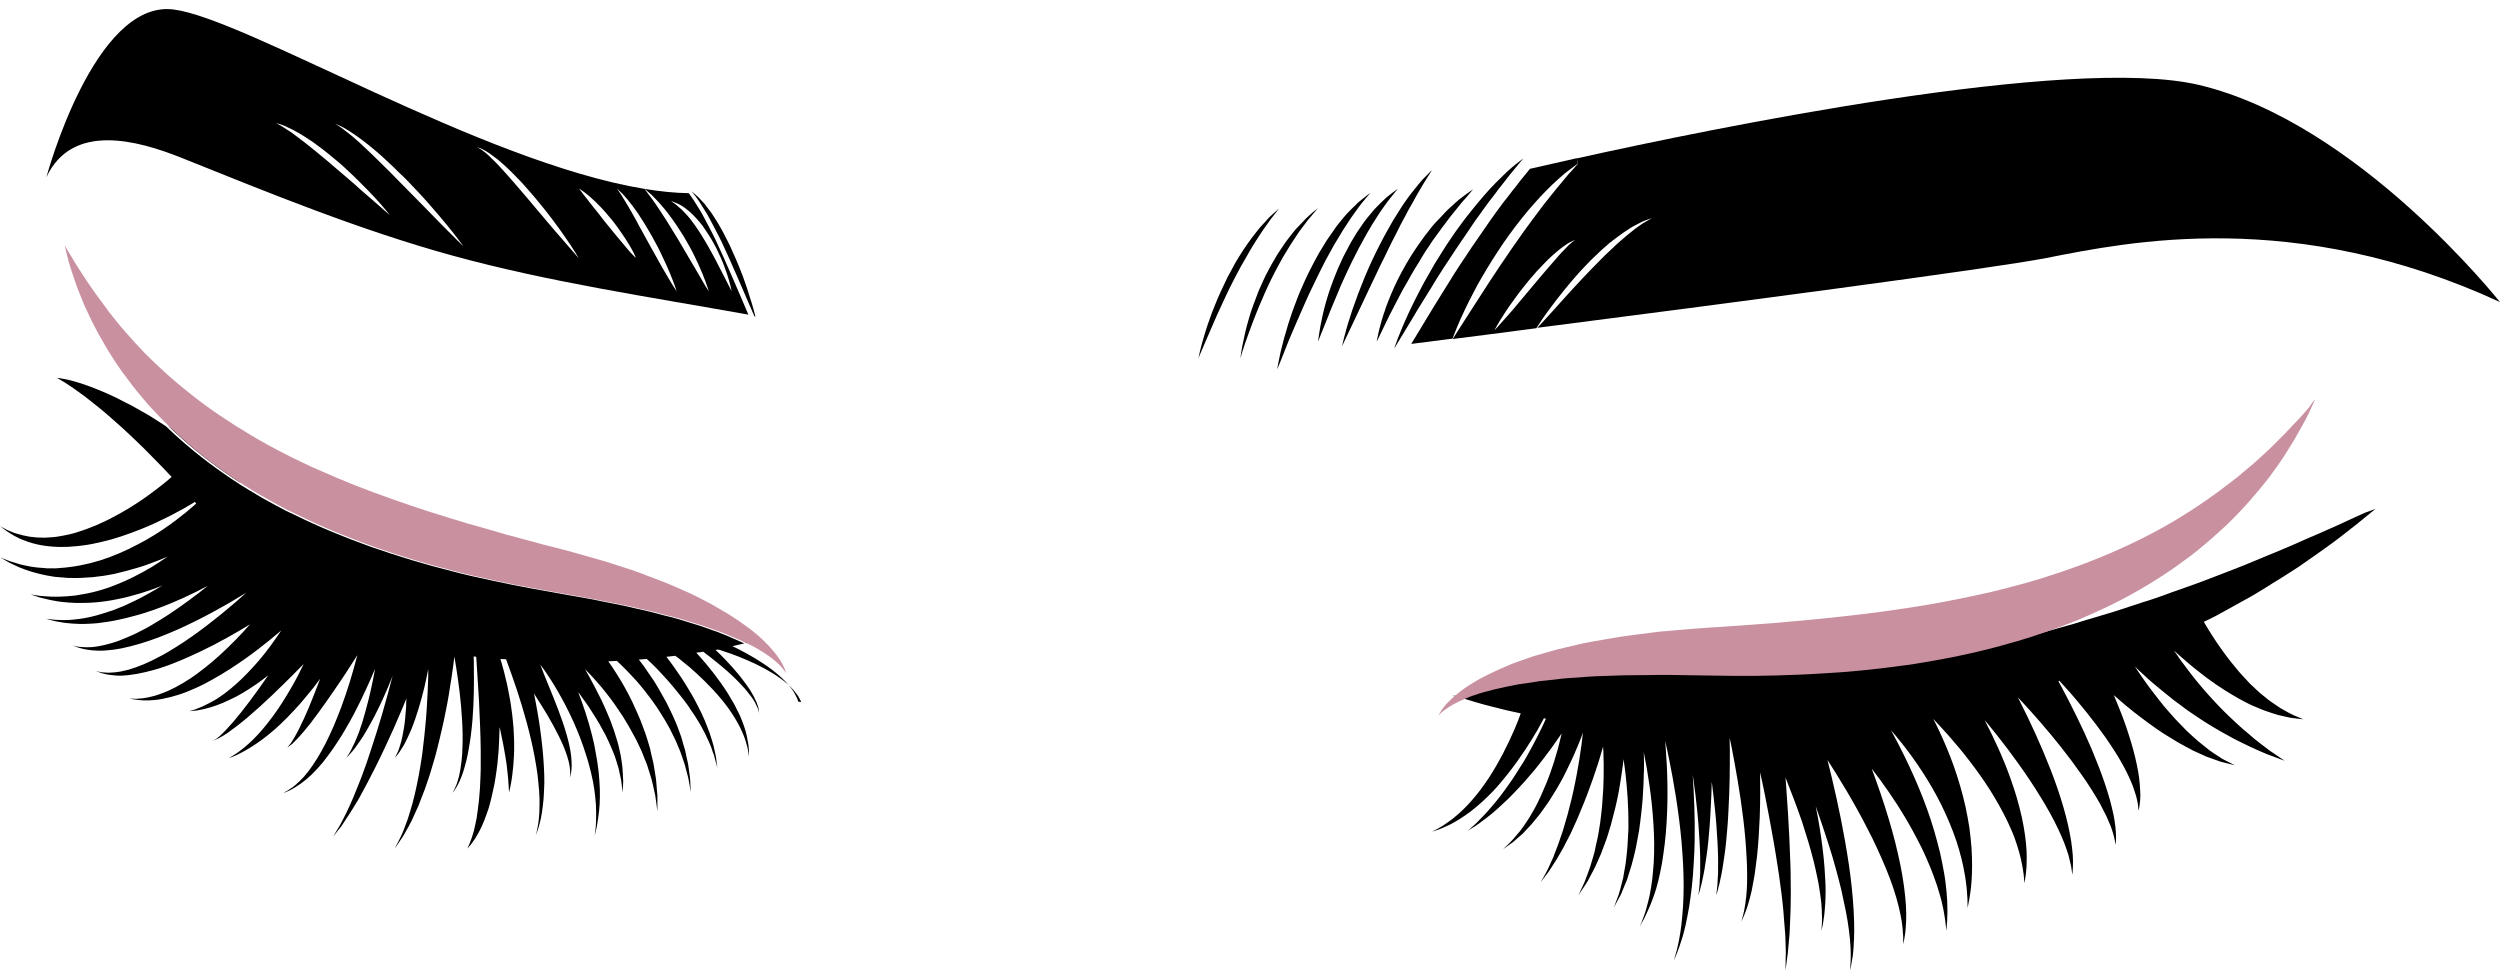
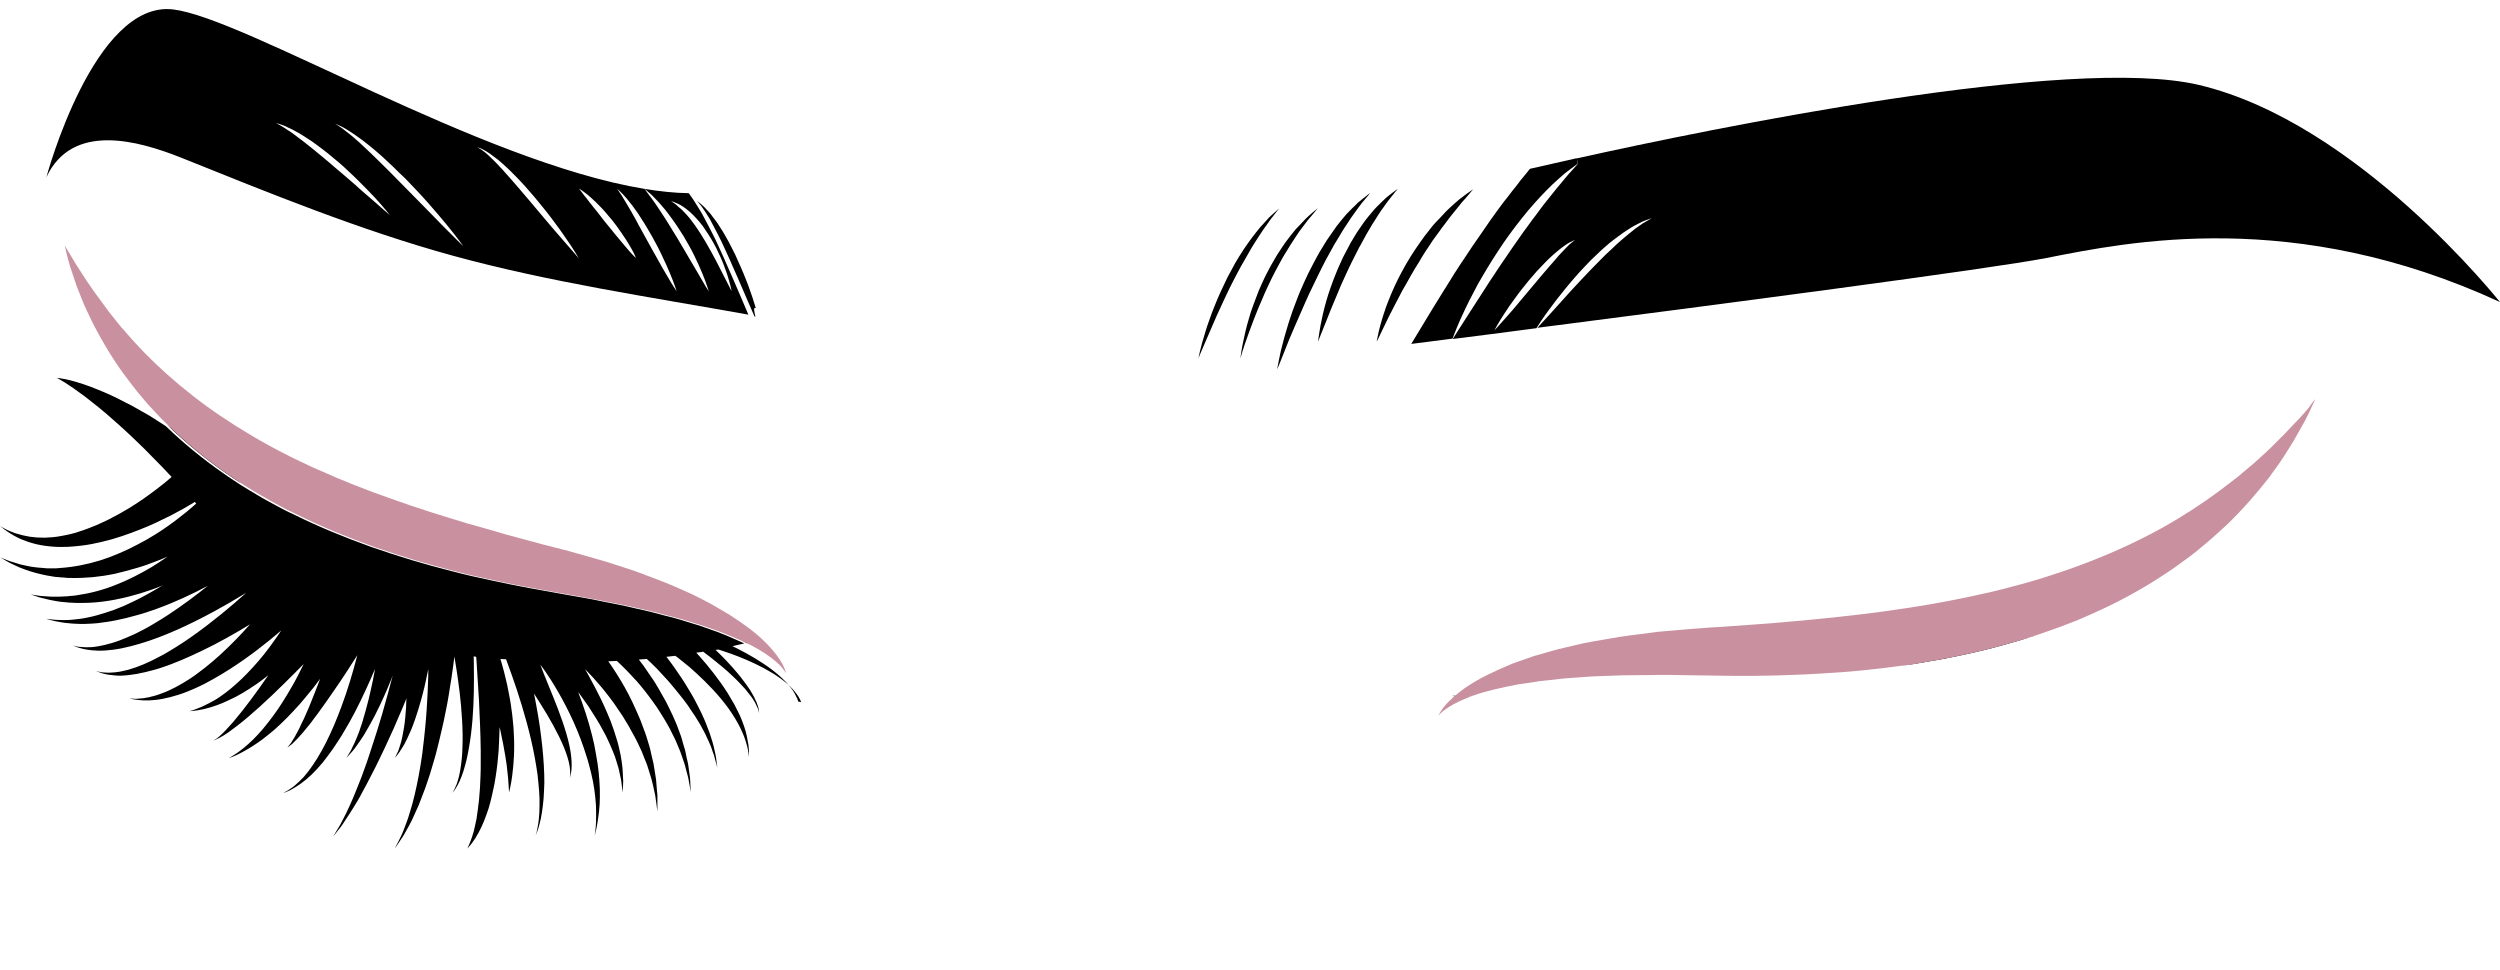
<svg xmlns="http://www.w3.org/2000/svg" height="493.8" preserveAspectRatio="xMidYMid meet" version="1.0" viewBox="363.5 750.6 1272.1 493.8" width="1272.1" zoomAndPan="magnify">
  <g>
    <g id="change1_1">
-       <path d="M1572.3,1009.5c-0.2,0.1-1.6,1.4-4.3,3.5c-2.8,2.3-6.9,5.7-12.3,9.8c-2.6,2.1-5.7,4.3-9,6.7c-3.3,2.4-7,4.9-10.8,7.6 c-3.8,2.8-8.2,5.3-12.6,8.2c-2.3,1.4-4.6,2.8-6.9,4.3c-2.4,1.4-4.8,3-7.3,4.4c-5.1,2.8-10.4,5.7-15.9,8.8c-2.6,1.5-5.4,2.8-8.3,4.2 c0.7,1.3,1.6,2.7,2.5,4.2c1,1.5,2,3.3,3.2,5c1.2,1.8,2.4,3.6,3.8,5.5c1.3,1.9,2.8,3.8,4.3,5.7c1.5,2,3.1,3.7,4.7,5.7 c1.6,1.8,3.3,3.6,5,5.4c1.8,1.6,3.5,3.4,5.3,4.9c1.8,1.4,3.5,3,5.3,4.2c1.8,1.2,3.4,2.4,5,3.4c1.7,0.9,3.2,1.8,4.5,2.5 c1.4,0.8,2.6,1.2,3.7,1.7c2.1,0.9,3.3,1.4,3.3,1.4s-1.3-0.1-3.5-0.4c-1.1-0.2-2.6-0.2-4.1-0.6c-1.6-0.4-3.3-0.8-5.3-1.2 c-1.9-0.5-3.9-1.3-6.1-2c-2.2-0.7-4.3-1.8-6.7-2.7c-2.3-1-4.6-2.3-6.9-3.5c-2.3-1.3-4.6-2.7-6.9-4.1c-2.2-1.5-4.6-2.9-6.7-4.5 c-2.2-1.5-4.3-3.1-6.3-4.7c-2-1.5-3.9-3.1-5.7-4.6c-1.8-1.5-3.4-3-5-4.3c-0.9-0.8-1.8-1.6-2.6-2.4c1,1.5,2.2,3.1,3.3,4.8 c1.5,2,3.1,4.2,4.8,6.4c1.7,2.2,3.5,4.5,5.4,6.7c0.9,1.1,1.9,2.2,2.9,3.4c1,1.1,2,2.2,3,3.3c2,2.2,4.1,4.4,6.2,6.5 c2.1,2.1,4.3,4.1,6.3,6c2.1,2,4.2,3.7,6.2,5.4c1,0.8,2,1.7,2.9,2.5c1,0.7,1.9,1.5,2.8,2.2c1.8,1.4,3.5,2.7,5,3.8c1.5,1,2.9,2,4,2.7 c2.2,1.5,3.5,2.4,3.5,2.4s-1.4-0.5-4-1.5c-1.3-0.5-2.8-1.1-4.6-1.7c-1.8-0.7-3.7-1.6-5.8-2.5c-1.1-0.5-2.2-1-3.3-1.5 c-1.1-0.6-2.3-1.1-3.5-1.7c-2.4-1.2-5-2.4-7.5-3.9c-2.6-1.4-5.3-2.9-7.9-4.5c-2.7-1.6-5.4-3.3-8-5.1c-1.3-0.9-2.7-1.8-4-2.7 c-1.3-0.9-2.6-1.8-3.8-2.8c-2.6-1.8-5-3.7-7.3-5.6c-2.3-1.9-4.6-3.7-6.7-5.5c-2.1-1.8-4.1-3.5-5.8-5.2c-1.5-1.3-2.8-2.6-4-3.8 c1.4,2.1,2.8,4.3,4.4,6.5c0.8,1.1,1.6,2.2,2.4,3.4c0.8,1.1,1.7,2.3,2.6,3.4c1.7,2.3,3.6,4.6,5.4,6.9c1.9,2.3,3.9,4.4,5.8,6.6 c2,2.1,4,4.1,5.9,6.1c2,1.8,4,3.7,5.9,5.3c2,1.6,3.9,3.1,5.6,4.5c1.8,1.3,3.5,2.4,5.1,3.4c1.5,1.1,2.9,1.7,4.1,2.3 c2.3,1.2,3.7,1.9,3.7,1.9s-1.5-0.4-4-1c-1.3-0.4-2.9-0.6-4.6-1.3c-1.8-0.6-3.8-1.3-5.9-2.1c-2.1-1-4.4-2-6.8-3.1 c-2.4-1.2-4.8-2.6-7.4-4c-2.5-1.5-5.1-3.1-7.7-4.7c-2.5-1.7-5.1-3.4-7.6-5.3c-2.5-1.9-5-3.7-7.4-5.6c-1.2-1-2.4-1.9-3.6-2.9 c-1.1-1-2.3-1.9-3.4-2.9c-1.1-0.9-2.2-1.9-3.2-2.8c2.1,5,4.3,10.4,6.2,15.9c0.9,2.6,1.7,5.2,2.5,7.8c0.8,2.6,1.5,5.2,2.1,7.7 c1.2,5,2.1,9.8,2.4,13.9c0.2,2,0.2,3.9,0.3,5.6c0,1.7-0.1,3.1-0.3,4.3c-0.1,1.2-0.3,2.1-0.4,2.7c-0.1,0.6-0.2,0.9-0.2,0.9 s0-0.3-0.1-0.9c-0.1-0.6-0.1-1.5-0.3-2.7c-0.2-1.1-0.5-2.5-0.9-4c-0.5-1.5-1-3.2-1.7-5.1c-1.4-3.6-3.4-7.8-5.8-12 c-1.2-2.1-2.5-4.3-3.9-6.4c-1.4-2.1-2.8-4.3-4.3-6.4c-6-8.5-12.6-16.5-17.7-22.4c-2.2-2.5-4.1-4.6-5.6-6.2 c-0.2,0.1-0.4,0.1-0.5,0.2c0.7,1.2,1.4,2.5,2.1,3.9c4.4,8.3,10.1,19.5,15,31.1c2.4,5.8,4.7,11.6,6.6,17.3c0.9,2.8,1.8,5.5,2.5,8.1 c0.7,2.6,1.3,5.1,1.8,7.4c0.2,1.2,0.4,2.3,0.6,3.3c0.1,1.1,0.3,2.1,0.4,3c0.2,1.9,0.3,3.5,0.3,4.9c0.1,1.4-0.1,2.4-0.1,3.2 s-0.1,1.1-0.1,1.1s-0.1-0.4-0.2-1.1c-0.1-0.7-0.3-1.8-0.6-3c-0.3-1.3-0.8-2.8-1.4-4.6c-0.3-0.9-0.7-1.8-1.1-2.7 c-0.4-0.9-0.8-1.9-1.3-3c-1-2-2.1-4.2-3.3-6.5c-1.3-2.3-2.7-4.6-4.2-7c-3-4.8-6.5-9.7-10.1-14.6c-7.2-9.7-15.1-18.9-21.1-25.6 c-2.5-2.8-4.7-5.1-6.4-6.9c0.4,0.8,0.8,1.6,1.2,2.4c4.7,9.2,10.5,21.7,15.5,34.5c1.3,3.2,2.4,6.5,3.5,9.6c1.1,3.2,2.1,6.4,3,9.5 c1.8,6.2,3.1,12.1,3.9,17.2c0.4,2.6,0.6,4.9,0.8,7c0.1,2.1,0.2,3.9,0.1,5.4c0,1.5-0.2,2.7-0.2,3.4c-0.1,0.8-0.1,1.2-0.1,1.2 s-0.1-0.4-0.2-1.2c-0.1-0.8-0.2-1.9-0.5-3.4c-0.3-1.4-0.7-3.1-1.2-5.1c-0.6-1.9-1.3-4.1-2.2-6.4c-1.8-4.6-4.3-9.9-7.3-15.3 c-1.5-2.7-3.1-5.5-4.8-8.2c-1.7-2.8-3.5-5.6-5.3-8.3c-7.3-11-15.4-21.5-21.7-29.1c-0.5-0.6-0.9-1.1-1.4-1.6 c4.4,8.5,9.5,19.2,13.4,30.4c1.1,3.2,2.2,6.4,3.1,9.6c0.9,3.2,1.7,6.4,2.4,9.4c0.3,1.6,0.6,3.1,0.9,4.6c0.2,1.5,0.5,3,0.7,4.4 c0.2,1.4,0.3,2.8,0.5,4.2c0.1,1.4,0.2,2.7,0.3,3.9c0.1,2.5,0.1,4.8,0,6.8c0,2-0.3,3.8-0.4,5.2c-0.2,1.4-0.4,2.5-0.5,3.3 c-0.1,0.7-0.2,1.1-0.2,1.1s0-0.4-0.1-1.2c-0.1-0.8-0.1-1.9-0.3-3.3c-0.2-1.4-0.4-3.1-0.8-5c-0.3-1.9-0.9-4.1-1.5-6.4 c-0.3-1.1-0.7-2.3-1.1-3.6c-0.4-1.2-0.9-2.5-1.3-3.8c-0.5-1.3-1-2.6-1.6-3.9c-0.6-1.3-1.2-2.6-1.8-4c-1.3-2.7-2.7-5.4-4.2-8.1 c-1.5-2.7-3.1-5.4-4.8-8.1c-6.8-10.7-14.7-20.5-21-27.6c-3.1-3.5-5.8-6.4-7.7-8.4c-0.1-0.1-0.2-0.1-0.2-0.2 c0.4,0.7,0.7,1.4,1.1,2.1c2.5,5,5.1,10.8,7.6,17.2c1.3,3.2,2.4,6.5,3.5,9.9c1.1,3.4,2.1,6.9,3,10.4c0.9,3.5,1.7,7,2.3,10.5 c0.7,3.5,1.2,7,1.5,10.3c0.4,3.4,0.6,6.6,0.7,9.7c0.1,3.1,0.1,6,0,8.7c-0.1,2.7-0.3,5.1-0.5,7.2c-0.3,2.1-0.5,4-0.8,5.5 c-0.6,3-0.9,4.7-0.9,4.7s0-1.7-0.1-4.8c-0.1-1.5-0.2-3.4-0.4-5.5c-0.3-2.1-0.5-4.5-1-7c-0.4-2.6-1-5.3-1.7-8.1 c-0.7-2.9-1.6-5.8-2.6-8.9c-1-3-2.2-6.1-3.5-9.2c-1.3-3.1-2.7-6.2-4.2-9.2c-6-12.1-13.7-23.2-19.9-31c-2.1-2.7-4-4.9-5.6-6.7 c5.8,10.5,12.9,24.9,18.3,39.9c1.4,3.8,2.6,7.6,3.7,11.3c1.1,3.8,2.1,7.5,3,11.2c0.8,3.6,1.5,7.2,2.1,10.6c0.6,3.4,0.9,6.6,1.2,9.5 c0.1,1.5,0.2,2.9,0.3,4.2c0,1.4,0.1,2.6,0.1,3.8c0.1,2.4-0.1,4.5-0.1,6.2c-0.2,3.4-0.4,5.4-0.4,5.4s-0.2-1.9-0.6-5.3 c-0.3-1.7-0.5-3.7-1-6c-0.3-1.1-0.5-2.4-0.8-3.6c-0.3-1.3-0.7-2.6-1.1-4c-0.8-2.8-1.7-5.7-2.9-8.8c-1.1-3.1-2.4-6.3-3.9-9.6 c-1.4-3.3-3.1-6.6-4.8-9.9c-1.7-3.3-3.6-6.6-5.5-9.9c-5.5-9.3-11.7-18.1-17.4-25.5c3,8.1,6.1,17,8.8,26.1c1.2,3.9,2.2,7.8,3.2,11.6 c1,3.9,1.8,7.7,2.6,11.4c1.5,7.4,2.4,14.4,2.8,20.4c0.2,3,0.2,5.8,0.1,8.2c-0.1,1.2-0.1,2.4-0.2,3.4c-0.1,1.1-0.2,2-0.3,2.9 c-0.2,1.7-0.5,3.1-0.7,4c-0.2,0.9-0.3,1.4-0.3,1.4s0-0.5,0-1.4c0-0.9,0.1-2.3-0.1-4c-0.1-0.9-0.1-1.8-0.2-2.8 c-0.1-1-0.3-2.1-0.4-3.3c-0.4-2.3-0.9-5-1.6-7.8c-1.4-5.7-3.5-12.1-6.3-18.9c-1.4-3.4-2.9-6.8-4.5-10.3c-1.6-3.5-3.3-7-5.1-10.4 c-6.6-13-14.2-25.4-20.3-34.9c2.9,11.6,6.3,26.3,8.9,41.1c0.7,4.1,1.4,8.2,2,12.3c0.6,4.1,1.1,8.1,1.5,12c0.4,3.9,0.7,7.7,0.9,11.2 c0.2,3.6,0.3,7,0.3,10.1c0,1.6-0.1,3.1-0.1,4.5c-0.1,1.4-0.2,2.8-0.2,4c-0.2,2.5-0.4,4.7-0.8,6.5c-0.2,1.8-0.6,3.2-0.8,4.1 c-0.2,0.7-0.3,1.1-0.3,1.3c0-0.2,0.1-0.7,0.1-1.4c0.1-1,0.3-2.4,0.3-4.2c0.1-1.8,0-4-0.1-6.5c-0.1-1.3-0.2-2.6-0.3-4 c-0.2-1.4-0.3-2.9-0.5-4.4c-0.4-3-0.9-6.3-1.6-9.8c-0.7-3.5-1.5-7.1-2.3-10.8c-0.9-3.7-1.9-7.6-3-11.5c-1.1-3.9-2.2-7.8-3.5-11.7 c-2.1-6.6-4.3-13.1-6.5-19.3c0.4,1.9,0.7,3.8,1.1,5.7c1.3,7.1,2.3,14.3,3,21.1c0.3,3.4,0.6,6.7,0.7,9.8c0.1,1.6,0.2,3.1,0.2,4.5 c0,1.5,0.1,2.9,0,4.3c0,2.7-0.2,5.2-0.4,7.4c-0.1,1.1-0.2,2.1-0.3,3.1c-0.2,0.9-0.3,1.8-0.4,2.6c-0.2,1.6-0.5,2.8-0.7,3.6 c-0.2,0.8-0.3,1.3-0.3,1.3s0-0.4,0.1-1.3c0-0.8,0.2-2.1,0.2-3.6c0-0.8,0-1.6,0-2.6c-0.1-0.9-0.1-1.9-0.1-3 c-0.1-2.2-0.3-4.6-0.7-7.2c-0.2-1.3-0.4-2.7-0.6-4.1c-0.2-1.4-0.5-2.9-0.8-4.4c-0.6-3-1.3-6.1-2.1-9.4c-1.6-6.4-3.7-13.2-5.9-20 c-2.7-7.8-5.6-15.4-8.4-22.4c0.2,2.1,0.4,4.3,0.5,6.5c0.6,7.9,1.1,16.3,1.5,24.7c0.2,4.2,0.3,8.4,0.5,12.5 c0.2,4.1,0.1,8.2,0.2,12.1c0.1,3.9-0.1,7.8-0.1,11.4c-0.1,3.6-0.3,7-0.4,10.2c-0.1,3.1-0.5,6-0.7,8.6c-0.1,1.3-0.2,2.4-0.3,3.5 c-0.2,1.1-0.3,2.1-0.4,3c-0.5,3.6-0.8,5.7-0.8,5.7s0-2.1,0.1-5.7c0-0.9,0-1.9,0.1-3c0-1.1-0.1-2.3-0.1-3.5 c-0.1-2.6-0.1-5.4-0.4-8.5c-0.3-3.1-0.5-6.5-0.8-10c-0.4-3.6-0.7-7.3-1.3-11.2c-0.5-3.9-1-7.8-1.7-11.9c-0.6-4-1.3-8.1-2-12.2 c-1.4-8.2-3-16.3-4.5-24c-0.8-3.8-1.5-7.4-2.3-10.8c0.1,7.2,0.1,15.1-0.2,23c-0.3,6.8-0.7,13.6-1.4,20c-0.4,3.2-0.8,6.3-1.2,9.2 c-0.5,2.9-1,5.6-1.5,8.1c-0.3,1.3-0.6,2.4-0.9,3.6c-0.3,1.1-0.6,2.2-0.9,3.2c-0.6,2-1.2,3.7-1.8,5.1c-0.5,1.4-1.1,2.4-1.4,3.1 c-0.4,0.7-0.5,1.1-0.5,1.1s0.1-0.4,0.4-1.1c0.2-0.8,0.6-1.9,0.9-3.3c0.4-1.4,0.6-3.2,1-5.2c0.1-1,0.2-2.1,0.4-3.2 c0.1-1.1,0.2-2.3,0.3-3.6c0.2-2.5,0.2-5.2,0.2-8.1c0-2.9-0.1-5.9-0.3-9c-0.3-6.3-0.9-12.9-1.7-19.5c-1.6-13.2-4-26.4-5.9-36.2 c-0.3-1.7-0.7-3.2-1-4.7c0,1.9,0.1,4.1,0.1,6.6c0,4.1,0,8.9-0.1,14.1c-0.1,5.1-0.3,10.6-0.6,16.1c-0.1,2.7-0.3,5.5-0.5,8.2 c-0.2,2.7-0.5,5.3-0.7,7.9c-0.2,2.6-0.6,5-0.9,7.3c-0.3,2.3-0.7,4.5-1,6.6c-0.3,2-0.8,3.9-1.1,5.5c-0.2,0.8-0.3,1.6-0.5,2.3 c-0.2,0.7-0.4,1.3-0.5,1.9c-0.5,2-0.9,3.3-1,3.5c0-0.3,0.2-1.6,0.4-3.6c0.1-0.6,0.1-1.3,0.2-2c0-0.7,0.1-1.5,0.1-2.3 c0.1-1.7,0.3-3.5,0.2-5.5c0-2,0.1-4.2,0-6.5c-0.1-2.3-0.1-4.7-0.3-7.3c-0.2-2.5-0.3-5.1-0.5-7.8c-0.2-2.7-0.4-5.3-0.7-8 c-0.5-5-1.1-10-1.7-14.7c-0.1,4.7-0.3,9.6-0.6,14.6c-0.1,2.7-0.3,5.5-0.5,8.2c-0.2,2.7-0.5,5.3-0.7,7.9c-0.2,2.6-0.6,5-0.9,7.3 c-0.3,2.3-0.7,4.5-1,6.6c-0.3,2-0.8,3.9-1.1,5.5c-0.2,0.8-0.3,1.6-0.5,2.3c-0.2,0.7-0.4,1.3-0.5,1.9c-0.6,2-0.9,3.3-1,3.5 c0-0.3,0.2-1.6,0.4-3.6c0.1-0.6,0.1-1.3,0.2-2c0-0.7,0.1-1.5,0.1-2.3c0.1-1.7,0.3-3.5,0.2-5.5c0-2,0.1-4.2,0-6.5 c-0.1-2.3-0.1-4.7-0.3-7.3c-0.2-2.5-0.3-5.1-0.5-7.8c-0.2-2.7-0.4-5.3-0.7-8c-0.5-5.4-1.2-10.7-1.9-15.7c-0.1-0.9-0.3-1.8-0.4-2.7 c0.7,10.1,1.2,21.9,1,33.7c-0.1,3.9-0.2,7.8-0.5,11.7c-0.2,3.9-0.5,7.7-0.9,11.3c-0.4,3.7-0.9,7.2-1.4,10.5 c-0.6,3.3-1.2,6.5-1.8,9.3c-0.7,2.9-1.3,5.5-2.1,7.7c-0.7,2.3-1.4,4.2-2,5.8c-0.6,1.6-1.1,2.8-1.5,3.6c-0.4,0.8-0.5,1.3-0.5,1.3 s0.1-0.5,0.4-1.4c0.2-0.9,0.7-2.1,1.1-3.8c0.4-1.6,0.9-3.6,1.3-5.9c0.5-2.3,0.8-4.9,1.2-7.8c0.3-2.9,0.6-6,0.8-9.3 c0.2-3.3,0.3-6.8,0.3-10.4c0-3.6-0.1-7.3-0.3-11.1c-0.2-3.8-0.5-7.6-0.8-11.4c-1.4-15.3-4-30.5-6.3-41.7c-0.7-3.5-1.4-6.7-2-9.3 c0.1,1.2,0.2,2.5,0.3,3.9c0.8,10.4,1.3,24.2,0.4,38c-0.2,3.4-0.5,6.9-0.9,10.3c-0.4,3.4-0.9,6.7-1.4,9.9c-0.6,3.2-1.2,6.3-1.9,9.1 c-0.7,2.9-1.5,5.6-2.4,8c-0.9,2.4-1.7,4.6-2.6,6.5c-0.8,1.9-1.7,3.5-2.3,4.9c-0.7,1.3-1.4,2.3-1.7,3c-0.3,0.5-0.5,0.8-0.6,1 c0.1-0.2,0.2-0.5,0.5-1c0.3-0.7,0.8-1.8,1.3-3.2c0.5-1.4,1.2-3.1,1.7-5.1c0.6-2,1.1-4.2,1.7-6.7c0.5-2.5,0.9-5.2,1.3-8 c0.3-2.9,0.6-5.9,0.8-9c0.2-3.1,0.2-6.4,0.2-9.7c0-3.3-0.2-6.6-0.4-10c-0.8-13.2-2.9-26.4-4.9-36.2c0,0.9,0.1,1.9,0.1,2.9 c0,2.8,0.1,5.7-0.1,8.7c0,3-0.2,6.1-0.4,9.3c-0.1,3.2-0.5,6.4-0.8,9.6c-0.3,3.2-0.8,6.4-1.2,9.5c-0.6,3.1-1.1,6.2-1.7,9.1 c-0.7,2.9-1.3,5.7-2.1,8.4c-0.8,2.6-1.6,5.1-2.3,7.4c-0.9,2.2-1.7,4.2-2.5,6c-0.2,0.4-0.4,0.9-0.5,1.3c-0.2,0.4-0.4,0.8-0.6,1.1 c-0.4,0.7-0.8,1.4-1.1,2c-1.3,2.5-2,3.8-2,3.8s0.5-1.5,1.5-4.1c0.2-0.6,0.5-1.4,0.8-2.1c0.1-0.4,0.3-0.8,0.4-1.2 c0.1-0.4,0.2-0.9,0.4-1.4c0.5-1.8,1-3.9,1.6-6.2c0.4-2.3,0.8-4.8,1.3-7.5c0.4-2.7,0.6-5.5,0.9-8.4c0.2-2.9,0.3-5.9,0.5-9 c0-3.1,0-6.2-0.1-9.3c-0.2-3.1-0.2-6.2-0.5-9.2c-0.2-3.1-0.5-6-0.8-8.9c-0.3-2.8-0.7-5.6-1.1-8.2c-0.1,0.9-0.2,1.9-0.3,2.8 c-0.2,1.4-0.4,2.8-0.6,4.2c-0.4,2.9-0.9,5.8-1.4,8.8c-0.5,3-1.2,6-1.9,9c-0.8,3-1.5,6-2.3,8.9c-0.5,1.4-0.9,2.9-1.3,4.3 c-0.4,1.4-0.9,2.8-1.4,4.1c-0.5,1.4-1,2.7-1.5,4c-0.2,0.6-0.5,1.3-0.7,1.9c-0.3,0.6-0.5,1.2-0.8,1.8c-1.1,2.4-2,4.7-3.1,6.7 c-1.1,2-2.1,3.9-2.9,5.5c-0.9,1.6-1.9,2.9-2.6,4c-1.3,1.9-2,3.1-2.2,3.4c0.1-0.3,0.7-1.6,1.7-3.7c0.5-1.2,1.3-2.6,1.9-4.3 c0.6-1.7,1.4-3.6,2.1-5.7c0.8-2.1,1.3-4.5,2.1-6.9c0.2-0.6,0.4-1.3,0.5-1.9c0.2-0.6,0.3-1.3,0.4-1.9c0.3-1.3,0.6-2.7,0.9-4 c0.3-1.4,0.6-2.8,0.8-4.2c0.2-1.4,0.5-2.8,0.7-4.3c0.4-2.9,0.7-5.8,1-8.8c0.2-3,0.4-5.9,0.6-8.8c0.1-2.9,0.2-5.8,0.2-8.5v-4.1 c0-1.3-0.1-2.6-0.1-3.9c0-1.7-0.1-3.3-0.2-4.8c-0.4,1.5-0.9,3.1-1.4,4.8c-0.7,2.4-1.5,5-2.4,7.5c-0.8,2.6-1.8,5.3-2.8,8 c-0.9,2.7-2,5.4-3.1,8.2c-1.1,2.7-2.2,5.4-3.3,8c-1.2,2.6-2.3,5.2-3.5,7.7c-1.3,2.4-2.4,4.8-3.6,7c-1.2,2.2-2.4,4.2-3.5,6.1 c-1.2,1.8-2.3,3.5-3.2,5c-0.9,1.5-1.9,2.7-2.7,3.7c-1.3,1.8-2.1,2.9-2.3,3.1c0.2-0.3,0.8-1.5,1.9-3.4c0.6-1.1,1.4-2.4,2.1-4 c0.7-1.6,1.5-3.4,2.4-5.3c0.8-2,1.6-4.2,2.5-6.5c0.8-2.3,1.6-4.8,2.5-7.3c0.8-2.6,1.5-5.2,2.3-7.9c0.7-2.7,1.4-5.5,2.1-8.2 c0.6-2.8,1.3-5.5,1.8-8.3c0.5-2.7,1.1-5.4,1.5-8.1c0.5-2.6,0.9-5.2,1.2-7.6c0.4-2.4,0.7-4.7,0.9-6.8c0.1-1,0.2-1.9,0.3-2.8 c-0.3,0.7-0.5,1.5-0.8,2.3c-0.7,1.8-1.5,3.9-2.4,5.9c-0.9,2.1-1.8,4.3-2.9,6.5c-1,2.2-2.2,4.5-3.3,6.8c-1.1,2.3-2.5,4.6-3.8,6.9 c-1.4,2.2-2.7,4.5-4.1,6.6c-1.5,2.1-2.9,4.2-4.4,6.2c-1.6,1.9-3,3.8-4.5,5.5c-1.6,1.6-2.9,3.2-4.3,4.6c-1.5,1.3-2.8,2.5-4,3.5 c-1.1,1.1-2.4,1.8-3.3,2.5c-1.6,1.1-2.6,1.9-2.8,2c0.2-0.2,1.1-1,2.5-2.4c0.8-0.8,1.8-1.7,2.8-2.9c1-1.2,2.1-2.5,3.4-4 c1.2-1.5,2.3-3.2,3.5-5c1.3-1.8,2.3-3.8,3.5-5.8c1.2-2,2.2-4.3,3.3-6.5c1-2.2,2-4.6,3-6.9c0.9-2.4,1.9-4.7,2.6-7 c0.8-2.3,1.6-4.6,2.2-6.9c0.7-2.2,1.3-4.4,1.8-6.5c0.5-1.8,0.8-3.4,1.2-5c-0.6,0.8-1.1,1.7-1.8,2.6c-2.1,3.1-4.6,6.6-7.5,10.3 c-1.4,1.9-2.9,3.7-4.4,5.6c-1.6,1.9-3.2,3.8-4.8,5.6c-1.7,1.8-3.3,3.7-5,5.4c-1.7,1.7-3.3,3.5-5,5c-1.7,1.6-3.3,3.1-4.9,4.5 c-1.6,1.4-3.1,2.7-4.6,3.8c-1.5,1.1-2.8,2.1-4,3c-1.2,0.9-2.3,1.6-3.2,2.1c-1.6,1-2.5,1.7-2.7,1.8c0.2-0.2,1.1-0.9,2.4-2.2 c0.8-0.7,1.8-1.5,2.8-2.6c1-1.1,2.2-2.2,3.4-3.5c1.3-1.3,2.5-2.8,3.9-4.4c1.4-1.5,2.7-3.3,4.1-5c1.4-1.7,2.7-3.7,4.1-5.6 c1.4-1.9,2.7-3.9,4-5.9c1.3-2,2.5-4.1,3.8-6c1.2-2.1,2.4-4,3.4-6c2.2-3.9,4-7.6,5.6-10.8c0.9-2,1.8-3.7,2.4-5.2 c-0.4-0.1-0.7-0.1-1-0.2c0,0.1,0,0.1-0.1,0.1c-0.3,0.6-0.7,1.4-1.3,2.4c-1.1,2.1-2.7,5-4.8,8.3c-4.1,6.7-10.1,15.4-17,23.3 c-1.7,2-3.5,3.9-5.4,5.7c-1.8,1.8-3.7,3.5-5.6,5.1c-1.9,1.6-3.7,3-5.6,4.3c-1.8,1.3-3.6,2.4-5.3,3.4c-1.7,1-3.3,1.8-4.7,2.4 c-1.4,0.7-2.7,1.1-3.8,1.6c-2.1,0.7-3.4,1.1-3.4,1.1s1.2-0.6,3.1-1.6c0.9-0.6,2.2-1.2,3.4-2.1c1.3-0.8,2.7-1.9,4.2-3 c1.5-1.2,3-2.5,4.6-4c1.6-1.5,3.1-3.1,4.7-4.9c1.6-1.8,3.1-3.6,4.6-5.6c1.5-2,2.9-4,4.3-6.1c5.5-8.4,9.9-17.4,12.9-24.3 c1.5-3.4,2.6-6.3,3.3-8.4c0-0.1,0-0.1,0.1-0.2c-5.3-1.1-10-2.2-14.1-3.3c-6.6-1.6-11.7-3.3-15.1-4.3c0,0,0,0-0.1,0 c1-0.5,2.2-0.9,3.3-1.4c0.6-0.2,1.1-0.4,1.7-0.6c6.2-2.2,14-4,23-5.7c2.3-0.3,4.6-0.7,7-1c1.2-0.2,2.4-0.4,3.7-0.6 c1.3-0.1,2.5-0.3,3.8-0.4c2.6-0.3,5.2-0.6,7.9-0.9c2.7-0.3,5.5-0.4,8.3-0.6c2.8-0.2,5.7-0.5,8.7-0.6c3-0.1,6-0.2,9-0.3 c6.1-0.3,12.5-0.3,19-0.3c6.5-0.1,13.2,0.1,20.1,0.1c7,0.1,14.1,0.2,21.3,0.3c7.4,0.1,14.9,0,22.4-0.2c3.8-0.1,7.6-0.2,11.4-0.4 c3.8-0.2,7.7-0.4,11.6-0.6c13.5-0.8,27.3-2.1,41-4c0,0,0,0,0,0c2-0.3,3.9-0.6,5.9-0.8c15.7-2.5,31.3-5.6,46.5-9.9 c1.9-0.5,3.8-1,5.7-1.6c1.9-0.6,3.8-1.1,5.6-1.7c1.1-0.4,2.3-0.7,3.4-1.1c3.4-0.9,6.8-1.9,10.1-2.8c3.5-1,7-1.9,10.4-2.9 c3.4-1.1,6.8-2.1,10.2-3.1c3.4-1,6.7-2,10-3c3.3-1.1,6.6-2.2,9.8-3.2c3.2-1.1,6.4-2.1,9.6-3.1c3.2-1,6.2-2.2,9.3-3.3 c6.1-2.2,12.1-4.2,17.8-6.4c5.7-2.2,11.3-4.3,16.6-6.4c5.3-2,10.3-4.3,15.1-6.2c4.8-2,9.4-3.8,13.6-5.7c4.3-1.9,8.2-3.7,11.9-5.2 c3.7-1.6,7.1-3.1,10.2-4.5c6.1-2.9,10.9-5,14.2-6.5C1570.3,1010.3,1572.1,1009.6,1572.3,1009.5z" />
-     </g>
+       </g>
    <g id="change1_2">
      <path d="M1108.1,1104.9c0.9,0.1,1.9,0.1,3,0.1c-1.2,0.5-2.3,0.9-3.3,1.4c-2.5-0.8-4.1-1.4-4.8-1.7c-0.3-0.1-0.4-0.1-0.4-0.1 s0.2,0,0.5,0C1103.9,1104.7,1105.6,1104.8,1108.1,1104.9z" />
    </g>
    <g id="change1_3">
      <path d="M1398.4,1074.2c-1.1,0.4-2.3,0.7-3.4,1.1c-1.9,0.6-3.8,1.1-5.6,1.7c-1.9,0.5-3.8,1-5.7,1.6c-15.2,4.3-30.9,7.4-46.5,9.9 c-2,0.3-3.9,0.6-5.9,0.8c0.4-0.1,0.9-0.2,1.3-0.2c3.7-0.7,7.4-1.3,11.1-2.1c7.3-1.5,14.7-2.9,22-4.7c3.6-0.8,7.3-1.7,10.9-2.5 c3.6-0.8,7.2-1.8,10.8-2.7c3.6-0.9,7.2-1.8,10.7-2.7C1398.1,1074.2,1398.3,1074.2,1398.4,1074.2z" />
    </g>
    <g id="change1_7">
      <path d="M740.6,902c-1.4-3.2-3-6.9-4.7-10.9c-0.9-2-1.8-4-2.7-6.1c-0.9-2.1-1.8-4.2-2.8-6.3c-1-2.1-1.9-4.2-2.9-6.3 c-0.5-1-1-2-1.5-3c-0.5-1-1-2-1.5-2.9c-1-1.9-2-3.8-2.9-5.5c-0.9-1.8-1.9-3.4-2.8-4.8c-0.9-1.5-1.8-2.8-2.5-4 c-0.8-1.2-1.5-2.2-2.1-3c-0.1-0.1-0.2-0.2-0.3-0.3c-7.1-0.1-14.6-0.9-22.5-2.2c-83.3-13.7-203.3-86.9-239.8-91.3 c-40.3-4.8-64.5,85.4-64.5,85.4c13.1-28,46.3-18.9,69-9.8c44.6,17.9,90.8,36.8,137.8,49.7c49.2,13.5,100.3,21,150.4,30 C743.5,908.7,742.2,905.7,740.6,902z M553.1,852.4c-1.3-1.1-2.8-2.4-4.3-3.7c-1.5-1.3-3.1-2.7-4.7-4.2c-1.7-1.5-3.4-2.9-5.1-4.4 c-1.7-1.5-3.5-3-5.3-4.5c-1.8-1.5-3.5-3.1-5.3-4.5c-1.8-1.5-3.5-2.9-5.2-4.3c-0.8-0.7-1.7-1.4-2.5-2c-0.8-0.6-1.6-1.3-2.4-1.9 c-1.6-1.2-3.1-2.4-4.5-3.4c-0.7-0.5-1.4-1-2-1.5c-0.7-0.4-1.3-0.9-1.9-1.2c-1.2-0.8-2.2-1.5-3.1-2c-1.8-1-2.8-1.6-2.8-1.6 s1.1,0.3,3.1,1c1,0.3,2.1,0.8,3.4,1.5c0.7,0.3,1.4,0.6,2.1,1c0.7,0.4,1.5,0.8,2.2,1.2c0.8,0.4,1.6,0.9,2.4,1.4 c0.8,0.5,1.6,1,2.5,1.6c0.9,0.6,1.7,1.1,2.6,1.7c0.9,0.6,1.7,1.3,2.6,1.9c3.6,2.6,7.3,5.6,10.8,8.6c1.8,1.5,3.5,3.1,5.2,4.7 c1.7,1.5,3.3,3.2,4.9,4.7c3.1,3.1,6,6,8.4,8.6c4.8,5.2,7.6,8.9,7.6,8.9S558.4,857.1,553.1,852.4z M589.1,865.8 c-5.9-6.1-13.9-14.2-21.8-22.2c-2-2-4-4-5.9-6c-2-1.9-3.9-3.9-5.8-5.7c-1.9-1.8-3.7-3.7-5.5-5.3c-1.8-1.6-3.4-3.3-5-4.6 c-1.6-1.4-3-2.7-4.4-3.7c-1.4-1-2.5-2-3.5-2.7c-1.8-1.2-2.9-1.9-3.2-2.1c0.3,0.1,1.5,0.7,3.5,1.6c1.1,0.5,2.4,1.4,3.9,2.3 c1.5,0.9,3.1,2.1,4.8,3.3c1.8,1.2,3.5,2.7,5.5,4.2c1.9,1.5,3.8,3.2,5.9,5c2,1.8,4,3.7,6,5.6c2,2,4,4,6.1,5.9 c3.9,4.1,7.9,8.2,11.4,12.2c3.5,4,6.8,7.8,9.5,11.1c5.4,6.6,8.7,11.2,8.7,11.2S595,871.8,589.1,865.8z M650,872.8 c-2.4-2.7-5.1-5.9-8-9.3c-2.9-3.4-6-7.1-9.1-10.8c-1.5-1.8-3.1-3.7-4.6-5.4c-1.5-1.8-3-3.5-4.5-5.2c-2.9-3.4-5.8-6.5-8.2-9 c-1.3-1.3-2.4-2.4-3.5-3.4c-1.1-1-2-1.8-2.9-2.4c-0.9-0.6-1.5-1.1-2-1.3c-0.5-0.3-0.8-0.4-0.8-0.4s0.3,0.1,0.8,0.2 c0.6,0.1,1.3,0.5,2.3,1c1,0.5,2.1,1.2,3.3,2c1.2,0.9,2.6,1.9,4,3c2.8,2.3,5.9,5.2,9.1,8.5c1.6,1.6,3.2,3.3,4.8,5.1 c1.6,1.8,3.2,3.6,4.7,5.4c1.5,1.9,3.1,3.7,4.6,5.6c1.5,1.8,2.9,3.7,4.3,5.5c2.7,3.6,5.2,7,7.2,10c3.9,5.6,6.2,9.6,6.5,10.1 C657.5,881.4,654.4,877.9,650,872.8z M682.1,876.5c-1.4-1.6-3-3.5-4.7-5.6c-0.8-1-1.8-2.1-2.6-3.2c-0.9-1.1-1.8-2.2-2.7-3.3 c-0.9-1.1-1.8-2.2-2.6-3.3c-0.9-1.1-1.7-2.2-2.5-3.2c-0.9-1-1.6-2-2.4-3c-0.8-0.9-1.5-1.9-2.1-2.7c-1.4-1.6-2.4-3.1-3.2-4.1 c-0.8-1-1.2-1.6-1.2-1.6s0.6,0.4,1.6,1.1c0.5,0.4,1.2,0.8,1.9,1.4c0.7,0.5,1.5,1.2,2.3,1.9c1.6,1.4,3.5,3.2,5.3,5.1 c0.9,1,1.9,2,2.8,3.1c0.9,1.1,1.8,2.2,2.8,3.3c1.8,2.3,3.5,4.5,5,6.8c1.5,2.2,2.9,4.3,4,6.2c2.1,3.5,3.2,6.1,3.3,6.4 C686.7,881.6,684.7,879.6,682.1,876.5z M702.8,890.7c-1.5-2.5-3.1-5.3-4.8-8.4c-0.9-1.5-1.8-3.1-2.7-4.8c-0.9-1.6-1.8-3.3-2.7-4.9 c-0.9-1.6-1.8-3.3-2.7-4.9c-0.9-1.6-1.8-3.2-2.6-4.8c-1.7-3.1-3.3-5.9-4.8-8.4c-0.7-1.2-1.4-2.3-2-3.3c-0.6-1-1.1-1.9-1.6-2.5 c-0.8-1.2-1.3-2-1.5-2.1c0.2,0.1,0.9,0.7,1.9,1.7c0.6,0.5,1.3,1.3,2.1,2.2c0.8,0.9,1.7,1.9,2.5,3c0.9,1.1,1.9,2.4,2.8,3.7 c1,1.3,2,2.8,2.9,4.3c2,3,3.9,6.3,5.8,9.6c0.9,1.7,1.8,3.4,2.7,5c0.9,1.6,1.6,3.3,2.4,4.9c1.5,3.2,2.9,6.2,4,8.9 c2.2,5.3,3.3,8.9,3.3,8.9S705.6,895.6,702.8,890.7z M719.1,890.4c-1.5-2.5-3.1-5.4-5-8.5c-0.9-1.5-1.8-3.2-2.8-4.8 c-1-1.6-2-3.3-2.9-4.9c-1-1.6-2-3.3-3-4.9c-1-1.6-2-3.2-2.9-4.7c-1-1.5-1.9-3-2.8-4.3c-0.9-1.4-1.8-2.7-2.6-3.9 c-0.8-1.2-1.6-2.2-2.3-3.2c-0.7-1-1.3-1.8-1.8-2.4c-0.9-1.2-1.4-2-1.5-2.1c0.2,0.1,0.9,0.7,2,1.7c0.6,0.6,1.5,1.2,2.3,2.1 c0.8,0.8,1.8,1.8,2.8,2.9s2,2.3,3.1,3.6c1.1,1.3,2.1,2.7,3.2,4.2c2.2,2.9,4.3,6.2,6.4,9.5c2,3.4,3.9,6.7,5.5,10 c1.6,3.3,3,6.4,4.1,9.1c2.1,5,3.1,8.7,3.3,9.1C723.7,898.3,721.8,895.1,719.1,890.4z M731.7,890.8c-1.2-2.4-2.6-5.1-4.1-8 c-1.6-2.9-3.2-6-5-9c-0.9-1.5-1.8-3-2.7-4.4c-1-1.4-1.8-2.9-2.8-4.2c-1-1.3-1.9-2.6-2.8-3.7c-0.5-0.6-0.9-1.1-1.4-1.6 c-0.5-0.5-0.9-1-1.4-1.5c-0.9-1-1.8-1.8-2.6-2.4c-0.4-0.3-0.8-0.7-1.1-1c-0.4-0.3-0.7-0.5-1-0.8c-0.6-0.5-1.1-0.7-1.5-1 c-0.3-0.2-0.4-0.3-0.5-0.3c0.1,0,0.3,0.1,0.6,0.2c0.4,0.1,1,0.2,1.7,0.6c0.4,0.2,0.8,0.3,1.2,0.5c0.4,0.2,0.9,0.5,1.4,0.7 c1,0.6,2,1.2,3.1,2.1c1.1,0.8,2.2,1.8,3.3,2.9c1.1,1.1,2.2,2.3,3.3,3.6c1.1,1.3,2.2,2.7,3.1,4.2c1,1.5,2,3,2.9,4.5 c0.9,1.6,1.8,3.1,2.6,4.7c0.8,1.6,1.5,3.2,2.2,4.7c1.4,3.1,2.4,6,3.3,8.6c1.6,4.8,2.2,8.2,2.3,8.6 C735.5,898.3,733.9,895.2,731.7,890.8z" />
-       <path d="M747.9,911.7l-0.5-0.1c-0.8-1.9-2.1-4.8-3.7-8.5c-1.4-3.2-3-6.9-4.7-10.9c-0.9-2-1.8-4-2.7-6.1c-0.9-2.1-1.8-4.2-2.8-6.3 c-1-2.1-1.9-4.2-2.9-6.3c-0.5-1-1-2-1.5-3c-0.5-1-1-2-1.5-2.9c-1-1.9-2-3.8-2.9-5.5c-0.9-1.8-1.9-3.4-2.8-4.8 c-0.9-1.5-1.8-2.8-2.5-4c-0.8-1.2-1.5-2.2-2.1-3c-0.1-0.1-0.2-0.2-0.3-0.3c-1-1.2-1.5-2-1.7-2.1c0.2,0.1,1,0.9,2.4,2 c0,0,0.1,0.1,0.1,0.1c0.8,0.6,1.6,1.5,2.5,2.5c1,1,2.1,2.2,3.1,3.7c1.1,1.4,2.3,2.9,3.3,4.6c1.1,1.7,2.3,3.5,3.3,5.4 c1.1,1.9,2.2,3.9,3.2,6c1.1,2,2.1,4.2,3,6.3c1,2.1,1.9,4.3,2.8,6.4c0.9,2.1,1.7,4.3,2.5,6.3c1.5,4.1,2.8,8,3.8,11.4 C746.6,906.5,747.4,909.7,747.9,911.7z" />
+       <path d="M747.9,911.7l-0.5-0.1c-0.8-1.9-2.1-4.8-3.7-8.5c-1.4-3.2-3-6.9-4.7-10.9c-0.9-2-1.8-4-2.7-6.1c-0.9-2.1-1.8-4.2-2.8-6.3 c-1-2.1-1.9-4.2-2.9-6.3c-0.5-1-1-2-1.5-3c-0.5-1-1-2-1.5-2.9c-1-1.9-2-3.8-2.9-5.5c-0.9-1.5-1.8-2.8-2.5-4c-0.8-1.2-1.5-2.2-2.1-3c-0.1-0.1-0.2-0.2-0.3-0.3c-1-1.2-1.5-2-1.7-2.1c0.2,0.1,1,0.9,2.4,2 c0,0,0.1,0.1,0.1,0.1c0.8,0.6,1.6,1.5,2.5,2.5c1,1,2.1,2.2,3.1,3.7c1.1,1.4,2.3,2.9,3.3,4.6c1.1,1.7,2.3,3.5,3.3,5.4 c1.1,1.9,2.2,3.9,3.2,6c1.1,2,2.1,4.2,3,6.3c1,2.1,1.9,4.3,2.8,6.4c0.9,2.1,1.7,4.3,2.5,6.3c1.5,4.1,2.8,8,3.8,11.4 C746.6,906.5,747.4,909.7,747.9,911.7z" />
    </g>
    <g id="change1_4">
      <path d="M771.2,1108c0-0.1-0.1-0.3-0.2-0.5c-0.2-0.4-0.3-0.9-0.7-1.5c-0.3-0.7-0.8-1.4-1.4-2.2c-0.6-0.8-1.3-1.7-2.1-2.6 c-3.3-3.7-8.8-7.5-14.6-10.6c-5.8-3.1-11.9-5.6-16.6-7.3c-2.3-0.8-4.3-1.5-5.6-1.9c-0.4-0.1-0.8-0.2-1.1-0.3 c-0.4,0.1-0.9,0.2-1.3,0.2c0.1,0.1,0.1,0.1,0.2,0.2c1.6,1.5,3.4,3.3,5.3,5.3c1.9,2,3.9,4.2,5.7,6.4c0.9,1.1,1.9,2.2,2.7,3.4 c0.9,1.1,1.7,2.3,2.5,3.4c0.8,1.1,1.5,2.2,2.1,3.3c0.3,0.5,0.6,1.1,0.9,1.6c0.3,0.5,0.5,1,0.7,1.5c0.2,0.5,0.5,1,0.7,1.4 c0.2,0.5,0.3,0.9,0.5,1.4c0.3,0.8,0.6,1.6,0.6,2.2c0.2,1.3,0.3,2,0.3,2s-0.2-0.7-0.6-1.9c-0.1-0.6-0.5-1.3-0.9-2.1 c-0.2-0.4-0.4-0.8-0.6-1.3c-0.3-0.4-0.5-0.8-0.8-1.3c-0.3-0.5-0.6-0.9-0.9-1.4c-0.4-0.5-0.7-0.9-1.1-1.4c-0.7-1-1.6-2-2.4-3 c-0.9-1-1.8-2-2.8-3c-0.9-1-2-2-3-3c-2.1-2-4.2-3.9-6.3-5.6c-2.1-1.7-4-3.3-5.7-4.6c-1.3-1-2.5-1.9-3.4-2.6 c-1.1,0.2-2.3,0.4-3.5,0.5c0.6,0.6,1.1,1.2,1.7,1.9c4.3,4.8,9.8,11.6,14.4,18.9c1.1,1.8,2.2,3.7,3.3,5.6c1,1.9,1.9,3.8,2.8,5.6 c0.8,1.8,1.5,3.7,2.1,5.4c0.6,1.8,1.1,3.4,1.4,5s0.6,3,0.8,4.3c0.2,1.3,0.2,2.4,0.3,3.4c0,0.9,0,1.7,0,2.2c0,0.5,0,0.8,0,0.8 s0-0.3-0.1-0.8c-0.1-0.5-0.1-1.2-0.3-2.1c-0.2-0.9-0.3-2-0.7-3.2c-0.3-1.3-0.8-2.6-1.3-4.1c-0.6-1.5-1.2-3-2-4.6 c-0.8-1.6-1.7-3.3-2.7-4.9c-1-1.7-2.1-3.3-3.3-5c-1.2-1.7-2.5-3.3-3.8-4.9c-5.3-6.4-11.4-12.1-16.1-16.2c-2.4-2-4.4-3.6-5.8-4.7 c-0.6-0.4-1-0.8-1.4-1c-1.5,0.2-2.9,0.3-4.5,0.5c0.3,0.4,0.6,0.8,0.9,1.2c1,1.4,2.2,2.8,3.3,4.5c1.1,1.6,2.3,3.3,3.5,5.1 c1.2,1.8,2.3,3.6,3.5,5.6c1.2,1.9,2.3,3.9,3.4,5.9c1,2,2.1,4,3.1,6.1c0.9,2.1,1.9,4,2.6,6c0.7,2,1.6,3.9,2.1,5.7 c0.6,1.9,1.2,3.6,1.6,5.3c0.4,1.7,0.7,3.2,1,4.5c0.3,1.3,0.4,2.5,0.5,3.5c0.2,1.7,0.4,2.8,0.4,3c-0.1-0.2-0.3-1.3-0.8-2.9 c-0.3-0.9-0.5-2.1-0.9-3.4c-0.5-1.3-1-2.7-1.5-4.3c-0.6-1.6-1.4-3.2-2.2-4.9c-0.7-1.8-1.8-3.5-2.7-5.3c-0.9-1.8-2.2-3.6-3.3-5.5 c-1.2-1.8-2.5-3.6-3.7-5.5c-1.3-1.8-2.6-3.5-4-5.2c-1.4-1.7-2.7-3.4-4-4.9c-1.3-1.6-2.7-3.1-3.9-4.4c-1.3-1.4-2.5-2.7-3.6-3.9 c-2.1-2.1-3.9-3.9-5.3-5.1c-1.3,0.1-2.6,0.2-4,0.3c0,0.1,0.1,0.1,0.1,0.2c0.9,1.3,2.1,2.6,3.1,4.2c1.1,1.6,2.3,3.3,3.5,5.1 c1.3,1.8,2.4,3.8,3.6,5.8c1.2,2.1,2.4,4.2,3.6,6.4c1.1,2.3,2.3,4.5,3.3,6.8c1,2.3,2.1,4.6,2.9,7c0.4,1.2,0.9,2.3,1.3,3.5 c0.4,1.2,0.7,2.3,1,3.5c0.3,1.1,0.7,2.2,1,3.3c0.3,1.1,0.5,2.2,0.7,3.3c0.5,2.1,1,4.1,1.2,6c0.3,1.9,0.5,3.6,0.7,5.1 c0.1,1.5,0.2,2.8,0.2,3.9c0.1,2.2,0.2,3.4,0.2,3.4s-0.2-1.2-0.6-3.4c-0.2-1.1-0.4-2.4-0.7-3.9c-0.4-1.5-0.8-3.1-1.3-4.9 c-0.4-1.8-1.1-3.7-1.8-5.7c-0.3-1-0.7-2-1.1-3.1c-0.4-1-0.9-2.1-1.3-3.1c-0.4-1.1-0.9-2.1-1.4-3.2c-0.5-1-1.1-2.1-1.6-3.2 c-1-2.2-2.3-4.3-3.5-6.4c-1.2-2.1-2.6-4.1-3.9-6.2c-1.4-2-2.7-3.9-4.1-5.7c-1.4-1.8-2.7-3.6-4.1-5.2c-1.3-1.6-2.6-3.1-3.9-4.4 c-1.2-1.4-2.4-2.5-3.4-3.6c-1-1-1.9-1.9-2.7-2.7c-0.8-0.7-1.4-1.3-1.7-1.6c-0.3-0.3-0.5-0.5-0.6-0.5c-1.4,0.1-2.9,0.1-4.3,0.2 c0.9,1.2,1.8,2.6,2.8,4.1c0.6,0.9,1.2,1.9,1.8,2.8c0.6,1,1.2,2,1.9,3.1c1.3,2.1,2.5,4.4,3.8,6.8c1.2,2.4,2.5,4.9,3.6,7.5 c1.1,2.6,2.4,5.2,3.3,7.9c0.5,1.3,1,2.7,1.5,4c0.5,1.3,0.9,2.7,1.3,4c0.4,1.3,0.8,2.7,1.2,4c0.3,1.3,0.6,2.7,0.9,4 c0.3,1.3,0.6,2.6,0.9,3.8c0.2,1.3,0.4,2.5,0.6,3.7c0.4,2.4,0.8,4.6,0.9,6.8c0.2,2.1,0.3,4,0.5,5.7c0,1.7,0,3.2,0,4.4 c0,2.4,0,3.8,0,3.8s-0.2-1.4-0.5-3.8c-0.2-1.2-0.4-2.7-0.6-4.3c-0.4-1.7-0.8-3.5-1.2-5.5c-0.4-2-1.1-4.2-1.8-6.4 c-0.3-1.1-0.7-2.3-1.1-3.5c-0.4-1.2-0.9-2.3-1.4-3.5c-0.5-1.2-0.9-2.4-1.4-3.6c-0.6-1.2-1.1-2.4-1.7-3.6c-0.6-1.2-1.1-2.4-1.8-3.6 c-0.7-1.2-1.3-2.4-2-3.6c-1.2-2.4-2.8-4.7-4.1-7c-1.5-2.3-3-4.4-4.4-6.5c-1.5-2-2.9-4-4.4-5.8c-0.7-0.9-1.4-1.8-2.1-2.6 c-0.7-0.8-1.4-1.6-2.1-2.4c-1.3-1.6-2.6-2.9-3.7-4.1c-1-1-1.8-1.8-2.5-2.6c1.5,2.7,3.2,5.7,4.8,8.8c1.1,2.2,2.3,4.4,3.4,6.7 c1.1,2.3,2.2,4.7,3.2,7.1c0.5,1.2,1,2.4,1.5,3.6c0.4,1.2,0.9,2.4,1.3,3.6c0.9,2.4,1.5,4.8,2.3,7.2c0.7,2.3,1.1,4.7,1.6,6.8 c0.4,2.2,0.7,4.3,0.9,6.2c0.2,1.9,0.2,3.7,0.3,5.3c0.2,1.6,0,2.9,0,4c-0.1,2.2-0.2,3.5-0.2,3.5s-0.1-1.3-0.4-3.5 c-0.2-1.1-0.2-2.4-0.6-4c-0.3-1.5-0.7-3.2-1.1-5c-0.6-1.8-1.1-3.8-1.8-5.8c-0.8-2-1.6-4.1-2.6-6.3c-1-2.1-1.9-4.3-3.2-6.5 c-0.6-1.1-1.2-2.2-1.8-3.3c-0.6-1.1-1.3-2.1-1.9-3.2c-1.3-2.1-2.7-4.2-4-6.3c-1.4-2-2.8-4-4.2-5.9c-0.3-0.4-0.6-0.9-1-1.3 c2.6,6.7,5.1,14.2,7,21.8c0.8,3.1,1.5,6.3,2,9.5c0.3,1.6,0.5,3.2,0.8,4.7c0.2,1.6,0.4,3.1,0.6,4.6c0.3,3,0.5,6,0.6,8.7 c0.1,2.8,0,5.4-0.1,7.8c-0.1,1.2-0.2,2.4-0.3,3.5c-0.1,1.1-0.3,2.1-0.4,3.1c-0.2,1.9-0.6,3.6-0.8,5c-0.6,2.7-1,4.3-1,4.3 s0.2-1.6,0.5-4.3c0.1-1.4,0.2-3.1,0.2-5v-3.1c0-1.1-0.1-2.2-0.1-3.4c-0.2-2.4-0.4-4.9-0.8-7.6c-0.4-2.7-0.9-5.5-1.6-8.3 c-0.4-1.4-0.7-2.9-1.1-4.3c-0.4-1.5-0.8-2.9-1.3-4.4c-0.9-2.9-1.9-5.9-3-8.8c-4.4-11.7-10.4-22.7-15.4-30.5c-1.9-3-3.6-5.4-5.1-7.3 c2.2,6,5.8,14.2,9,22.6c3.2,8.4,6,17.2,6.7,24c0.4,3.4,0.3,6.3,0,8.2c-0.2,1-0.4,1.7-0.5,2.2c-0.2,0.5-0.2,0.8-0.2,0.8 s0-0.3,0.1-0.8c0.1-0.5,0.1-1.3,0.1-2.2c0-1.9-0.4-4.7-1.4-7.8c-1.9-6.3-5.9-14.1-10.4-21.7c-2.2-3.6-4.4-7.2-6.6-10.6 c1.4,7,2.8,14.7,3.7,22.5c0.8,6.3,1.3,12.6,1.5,18.5c0.1,3,0.1,5.8-0.1,8.5c-0.1,2.7-0.3,5.3-0.6,7.6c-0.3,2.4-0.6,4.5-1,6.4 c-0.2,0.9-0.4,1.8-0.6,2.6c-0.2,0.8-0.5,1.5-0.6,2.2c-0.4,1.3-0.8,2.3-1.1,3c-0.2,0.5-0.3,0.8-0.4,1c0-0.1,0.1-0.5,0.3-1 c0.2-0.7,0.5-1.7,0.7-3.1c0.1-0.7,0.3-1.4,0.4-2.2c0.1-0.8,0.2-1.7,0.3-2.6c0.2-1.9,0.3-4,0.3-6.3c0.1-2.3,0-4.8-0.2-7.5 c-0.2-2.7-0.5-5.4-0.8-8.3c-0.8-5.7-1.9-11.8-3.3-17.8c-2.8-12-6.6-23.9-9.7-32.6c-1.1-3.2-2.2-6-3-8.3c-0.6-0.1-1.1-0.1-1.7-0.1 c-0.4,0-0.8-0.1-1.2-0.1c0.2,0.7,0.4,1.3,0.6,2c0.9,3.1,1.7,6.2,2.4,9.3c0.4,1.5,0.7,3.1,1,4.7c0.3,1.6,0.6,3.1,0.9,4.7 c0.3,1.6,0.5,3.1,0.7,4.7c0.2,1.6,0.5,3.1,0.6,4.7c0.4,3.2,0.6,6.4,0.7,9.5c0.1,1.6,0.1,3.2,0.1,4.8c0,1.6,0,3.2-0.1,4.8l-0.3,4.7 c-0.1,1.6-0.4,3.2-0.5,4.7c-0.2,1.6-0.4,3.1-0.7,4.7c-0.3,1.6-0.6,3.1-1,4.6c-0.1-1.6-0.2-3.1-0.3-4.7c-0.1-1.6-0.2-3.1-0.4-4.6 c-0.2-1.5-0.3-3.1-0.5-4.6l-0.7-4.6c-0.2-1.5-0.6-3-0.8-4.5c-0.3-1.5-0.5-3-0.9-4.5l-0.9-4.5l-0.3-1.2c-0.1,4-0.3,7.9-0.5,11.9 c-0.2,2.2-0.4,4.4-0.6,6.6c-0.3,2.2-0.5,4.4-0.9,6.6c-0.3,2.2-0.7,4.4-1.2,6.5c-0.5,2.2-0.9,4.3-1.5,6.5c-0.5,2.1-1.2,4.3-2,6.4 c-0.7,2.1-1.6,4.2-2.5,6.2l-1.5,3l-1.7,2.9c-0.6,0.9-1.3,1.8-1.9,2.7c-0.7,0.9-1.4,1.7-2.1,2.5l1.3-3l1.1-3l0.9-3l0.7-3.1 c0.5-2.1,0.9-4.1,1.1-6.2c0.2-1,0.3-2.1,0.4-3.1c0.1-1,0.3-2.1,0.4-3.1c0.4-4.2,0.7-8.4,0.8-12.7c0.1-2.1,0.1-4.2,0.1-6.4 c0-2.1,0-4.2,0-6.4c-0.1-8.5-0.5-17-0.9-25.5l-0.8-12.8l-0.4-6.5l-0.2-2.8c-0.4-0.1-0.9-0.1-1.3-0.2c0.1,1.6,0.1,3.5,0.1,5.5 c0.1,7.3,0.1,17.1-0.7,26.8c-0.4,4.9-1,9.7-1.8,14.2c-0.4,2.3-0.8,4.4-1.3,6.5c-0.5,2-1.1,4-1.6,5.7c-0.3,0.9-0.6,1.7-0.9,2.5 c-0.3,0.8-0.6,1.5-0.9,2.2c-0.7,1.4-1.2,2.5-1.8,3.4c-0.5,0.9-1.1,1.6-1.4,2c-0.3,0.3-0.4,0.5-0.5,0.6c0.1-0.1,0.2-0.3,0.4-0.7 c0.3-0.5,0.7-1.2,1.1-2.2c0.5-0.9,0.9-2.1,1.3-3.5c0.2-0.7,0.4-1.5,0.6-2.2c0.2-0.8,0.3-1.6,0.5-2.5c0.3-1.8,0.6-3.7,0.8-5.7 c0.2-2,0.4-4.2,0.4-6.4c0.2-4.4,0.1-9.2-0.2-14c-0.5-9.5-1.8-18.9-2.9-26c-0.4-2.3-0.7-4.3-1-6.1c-0.3,2.9-0.9,6.6-1.5,11 c-0.4,2.5-0.9,5.3-1.3,8.2c-0.5,2.9-1,5.9-1.7,9.1c-0.6,3.1-1.3,6.4-2.1,9.7c-0.7,3.3-1.6,6.6-2.4,9.9c-0.8,3.3-1.9,6.6-2.8,9.8 c-0.9,3.2-2.1,6.3-3.1,9.4c-1.1,3-2.3,5.9-3.3,8.6c-1.2,2.7-2.4,5.2-3.4,7.5c-1.1,2.3-2.3,4.3-3.3,6.1c-0.9,1.8-2,3.3-2.8,4.5 c-1.5,2.2-2.4,3.6-2.6,3.8c0.1-0.2,0.8-1.7,2.1-4.1c0.6-1.3,1.5-2.9,2.2-4.8c0.7-1.9,1.6-4,2.4-6.4c0.7-2.4,1.6-5,2.3-7.7 c0.7-2.8,1.5-5.7,2.1-8.8c0.6-3.1,1.3-6.2,1.8-9.5c0.5-3.3,1.1-6.5,1.4-9.8c0.4-3.3,0.8-6.6,1.1-9.9c0.3-3.2,0.6-6.5,0.8-9.6 c0.2-3.1,0.3-6.1,0.5-9c0.1-2.9,0.2-5.6,0.3-8c0-1.3,0-2.4,0-3.6c-0.4,2.1-0.9,4.3-1.4,6.7c-0.4,1.8-0.8,3.6-1.3,5.4 c-0.5,1.8-0.9,3.7-1.5,5.5c-0.5,1.8-1.1,3.7-1.7,5.5c-0.5,1.8-1.2,3.5-1.8,5.2c-0.6,1.7-1.3,3.3-2,4.8c-0.6,1.5-1.4,2.9-2,4.2 c-0.6,1.3-1.4,2.4-2,3.4c-0.3,0.5-0.6,0.9-0.9,1.4c-0.3,0.4-0.6,0.8-0.8,1.1c-1,1.3-1.6,2-1.6,2s0.4-0.9,1.1-2.3 c0.2-0.4,0.4-0.8,0.6-1.2c0.2-0.5,0.3-1,0.5-1.5c0.3-1.1,0.8-2.2,1.1-3.6c0.3-1.4,0.7-2.8,0.9-4.3c0.3-1.6,0.6-3.2,0.8-4.9 c0.2-1.7,0.4-3.5,0.5-5.3c0.2-1.8,0.3-3.6,0.3-5.5c0-0.6,0.1-1.2,0.1-1.8c-0.1,0.2-0.2,0.4-0.2,0.6c-1.3,3.1-2.6,6.4-4.1,9.7 c-1.4,3.3-2.8,6.6-4.4,9.9c-1.5,3.3-3,6.6-4.6,9.8c-1.5,3.2-3.1,6.4-4.7,9.4c-1.5,3.1-3.1,5.9-4.6,8.7c-1.4,2.8-3,5.3-4.4,7.6 c-1.4,2.3-2.8,4.4-4,6.2c-0.6,0.9-1.2,1.8-1.7,2.6c-0.5,0.8-1.1,1.5-1.6,2.1c-1.7,2.2-2.8,3.5-3,3.8c0.2-0.3,1.1-1.8,2.5-4.2 c0.4-0.7,0.9-1.4,1.3-2.2c0.4-0.8,0.9-1.8,1.4-2.7c1-1.9,2.1-4.1,3.2-6.6c1.1-2.5,2.3-5.1,3.4-8c1.1-2.9,2.4-5.8,3.5-9 c1.2-3.2,2.3-6.4,3.4-9.8c1.1-3.3,2.2-6.7,3.3-10.2c1.1-3.4,2.1-6.9,3.1-10.2c1-3.4,1.9-6.7,2.8-10c0.8-3.1,1.7-6.2,2.4-9 c-0.7,1.7-1.3,3.4-2.1,5.2c-0.9,2.1-1.7,4.1-2.7,6.2c-0.9,2.1-1.9,4.1-2.9,6.1c-0.9,2-2,4-3,5.8c-1,1.9-2,3.6-3,5.3 c-0.9,1.7-2,3.2-2.9,4.6c-0.9,1.4-1.9,2.6-2.7,3.8c-0.4,0.5-0.8,1-1.2,1.5c-0.4,0.4-0.8,0.8-1.1,1.2c-1.1,1.2-1.8,2-2,2.2 c0.1-0.2,0.7-1.1,1.6-2.6c0.3-0.4,0.5-0.9,0.8-1.4c0.3-0.5,0.5-1.1,0.8-1.7c0.6-1.2,1.3-2.5,1.9-4.1c0.6-1.6,1.4-3.2,1.9-5 c0.6-1.8,1.3-3.6,1.8-5.7c0.6-2,1.2-4,1.7-6.1c0.6-2.1,1.1-4.2,1.6-6.4c0.5-2.1,0.9-4.3,1.4-6.4c0.4-2,0.8-4,1.1-5.9 c-3,7.1-6.5,14.8-10.4,22.3c-1.6,3.1-3.3,6.1-5.1,9.1c-1.7,3-3.6,5.8-5.4,8.5c-1.8,2.7-3.8,5.2-5.6,7.6c-1,1.1-1.9,2.2-2.9,3.3 c-1,1-1.9,2-2.8,2.9c-1,0.9-1.9,1.7-2.8,2.5c-0.9,0.7-1.8,1.4-2.7,2.1c-1.7,1.2-3.3,2.2-4.6,2.9c-1.3,0.8-2.4,1.1-3.2,1.5 c-0.6,0.2-0.9,0.4-1.1,0.4c0.1-0.1,0.5-0.3,1-0.6c0.7-0.4,1.7-0.9,2.9-1.8c1.3-0.8,2.6-2,4.1-3.4c0.7-0.7,1.5-1.5,2.3-2.3 c0.7-0.9,1.5-1.8,2.3-2.8c0.8-1,1.5-2.1,2.3-3.2c0.7-1.1,1.5-2.3,2.3-3.5c1.5-2.5,3-5.1,4.4-7.9c1.4-2.8,2.8-5.8,4.1-8.8 c1.3-3,2.5-6.2,3.7-9.3c3.4-9.1,6.1-18.3,8.2-26.5c-3.4,5.4-7.6,11.9-12,18.2c-2.6,3.9-5.4,7.7-7.9,11.2c-1.3,1.7-2.6,3.4-3.8,5.1 c-1.3,1.6-2.5,3-3.6,4.4c-1.2,1.3-2.2,2.6-3.2,3.6c-1,1-1.9,1.9-2.6,2.6c-1.4,1.1-2.3,1.8-2.5,1.9c0.2-0.2,0.8-1.1,1.9-2.4 c0.5-0.9,1.2-1.9,1.9-3.1c0.7-1.2,1.4-2.6,2.2-4.1c0.7-1.6,1.5-3.2,2.4-5c0.8-1.8,1.6-3.7,2.5-5.7c1.7-4,3.3-8.3,5-12.6 c0.3-0.7,0.5-1.4,0.8-2.1c-2.2,3-4.6,6.1-7.1,9c-2,2.5-4.1,4.9-6.3,7.2c-2.1,2.3-4.3,4.5-6.5,6.6c-2.2,2.1-4.3,4-6.5,5.7 c-2.1,1.7-4.2,3.3-6.2,4.6c-2,1.3-3.8,2.5-5.5,3.4c-1.7,1-3.2,1.7-4.4,2.3c-1.2,0.6-2.3,0.9-2.9,1.2c-0.5,0.2-0.8,0.3-1,0.4 c0.1-0.1,0.4-0.3,0.9-0.6c0.6-0.4,1.5-0.9,2.7-1.7c1.1-0.8,2.5-1.7,3.9-2.9c1.5-1.2,3-2.6,4.7-4.2c1.6-1.6,3.3-3.4,5-5.4 c1.7-2,3.4-4.2,5.1-6.5s3.4-4.7,5-7.3c1.6-2.5,3.2-5.2,4.7-7.8c2.2-3.8,4.2-7.7,6-11.5c-3.3,3.3-6.7,6.8-10.2,10.2 c-8.2,8.1-16.7,15.9-23.6,21.2c-1.7,1.3-3.3,2.5-4.7,3.5c-1.5,1-2.8,1.8-3.9,2.4c-1.1,0.6-2,1-2.7,1.3c-0.6,0.2-1,0.4-1,0.4 s0.3-0.2,0.9-0.5c0.6-0.3,1.4-0.9,2.3-1.7c0.9-0.8,2-1.8,3.2-3.1c1.2-1.3,2.5-2.7,3.9-4.3c5.3-6.2,11.7-14.8,17.8-23.7 c-2,1.6-4,3.1-6,4.5c-2.3,1.6-4.7,3.1-7,4.5c-2.3,1.4-4.7,2.6-6.9,3.6c-1.1,0.5-2.2,1-3.3,1.5c-1.1,0.4-2.1,0.8-3.1,1.2 c-2,0.7-3.9,1.3-5.6,1.7c-1.7,0.5-3.2,0.6-4.4,0.9c-1.2,0.2-2.2,0.2-2.9,0.3c-0.5,0.1-0.8,0.1-0.9,0.1c0.1,0,0.4-0.1,0.9-0.3 c0.6-0.2,1.6-0.4,2.7-0.9c1.1-0.5,2.5-0.9,4-1.7c1.5-0.7,3.2-1.6,5-2.6c0.9-0.5,1.8-1.1,2.7-1.7c0.9-0.6,1.8-1.3,2.8-2 c1.9-1.4,3.8-3,5.7-4.7c1.9-1.7,3.8-3.5,5.7-5.5c1.9-1.9,3.7-4,5.5-6c4.4-5.1,8.3-10.6,11.7-15.7c-7.2,6.2-16.2,13.3-25.9,19.5 c-2.9,1.9-5.8,3.6-8.8,5.3c-1.5,0.8-3,1.6-4.4,2.4c-1.5,0.7-3,1.5-4.4,2.1c-2.9,1.3-5.8,2.5-8.7,3.4c-2.8,0.9-5.5,1.6-8.1,2.1 c-2.5,0.5-4.9,0.7-6.9,0.8c-1,0-2,0-2.9,0c-0.9-0.1-1.7-0.1-2.5-0.2c-1.5-0.1-2.6-0.4-3.4-0.5c-0.8-0.2-1.2-0.2-1.2-0.2 s0.4,0,1.2,0c0.8,0,1.9,0.2,3.4,0c0.7-0.1,1.5-0.1,2.4-0.2c0.9-0.2,1.8-0.3,2.8-0.5c1.9-0.4,4.1-1,6.4-1.9c2.3-0.8,4.7-1.9,7.2-3.2 c2.5-1.3,5-2.8,7.6-4.5c1.3-0.8,2.5-1.8,3.8-2.7c1.3-1,2.5-1.9,3.8-2.9c2.5-2,5-4.1,7.4-6.3c5.6-5.1,10.8-10.5,15.3-15.6 c-7.4,4.5-16.1,9.5-25.2,13.8c-3.1,1.5-6.3,2.9-9.5,4.3c-3.2,1.3-6.3,2.6-9.4,3.6c-3.1,1.1-6.2,1.9-9.1,2.6 c-2.9,0.7-5.7,1.2-8.3,1.5c-1.3,0.2-2.6,0.2-3.8,0.3c-1.2,0.1-2.3,0-3.4-0.1c-2.1-0.2-4-0.4-5.4-0.8c-1.5-0.3-2.6-0.8-3.3-1.1 c-0.7-0.3-1.1-0.4-1.1-0.4s0.4,0.1,1.2,0.3c0.8,0.2,1.9,0.5,3.4,0.5c1.5,0.2,3.2,0.1,5.3-0.1c1-0.2,2.1-0.2,3.2-0.5 c1.1-0.3,2.3-0.5,3.5-0.8c2.4-0.7,5-1.6,7.6-2.7c2.6-1.1,5.4-2.4,8.1-3.9c2.8-1.4,5.6-3.1,8.3-4.8c2.8-1.7,5.6-3.6,8.3-5.5 c10.5-7.4,20.4-15.7,27.7-22.3c-0.6,0.4-1.2,0.7-1.8,1.1c-8.8,5.4-20.9,12.2-33.5,17.8c-3.2,1.4-6.4,2.7-9.5,3.9 c-3.2,1.2-6.4,2.3-9.5,3.2c-3.1,0.9-6.2,1.7-9.1,2.3c-1.5,0.3-2.9,0.5-4.3,0.7c-1.4,0.1-2.7,0.3-4,0.4c-1.3,0.1-2.6,0.1-3.7,0.1 c-1.2-0.1-2.3-0.1-3.3-0.2c-2.1-0.3-3.9-0.5-5.4-1c-1.5-0.3-2.5-0.8-3.3-1.1c-0.7-0.3-1.1-0.4-1.1-0.4s0.4,0.1,1.2,0.3 c0.8,0.2,1.9,0.5,3.3,0.5c1.5,0.2,3.2,0.2,5.2,0.1c1-0.1,2.1-0.2,3.2-0.4c1.1-0.2,2.3-0.5,3.5-0.7c1.2-0.3,2.4-0.7,3.7-1 c1.3-0.4,2.6-0.8,3.9-1.3c2.6-1,5.4-2.2,8.2-3.5c2.8-1.4,5.6-2.8,8.4-4.5c2.8-1.6,5.6-3.4,8.4-5.2c7.1-4.7,14-9.8,19.9-14.6 c-7.7,4.1-16.6,8.3-26,11.7c-3.4,1.2-6.8,2.4-10.3,3.3c-3.4,1-6.8,1.8-10.2,2.5c-3.3,0.7-6.6,1.1-9.6,1.5c-1.6,0.2-3.1,0.2-4.5,0.3 c-1.5,0.1-2.9,0.1-4.2,0.1c-2.7-0.1-5.2-0.2-7.3-0.5c-2.2-0.2-4-0.7-5.5-0.9c-1.5-0.3-2.7-0.7-3.5-0.9c-0.6-0.2-1-0.3-1.1-0.3 c0.2,0,0.6,0.1,1.2,0.1c0.8,0.1,2,0.3,3.5,0.4c1.5,0,3.4,0.2,5.5,0.1c2.1,0,4.5-0.3,7-0.6c1.3-0.2,2.6-0.4,4-0.7 c1.4-0.3,2.8-0.6,4.2-1c2.9-0.8,5.8-1.7,8.9-2.8c3-1.1,6.1-2.4,9.1-3.9c3.1-1.4,6.1-3,9.1-4.7c2.3-1.3,4.6-2.6,6.8-4 c-0.4,0.2-0.8,0.3-1.1,0.5c-3.3,1.4-6.7,2.5-10.2,3.6c-3.5,1-6.9,2-10.4,2.7c-1.7,0.4-3.5,0.7-5.2,1c-1.7,0.3-3.4,0.5-5.1,0.7 c-1.7,0.2-3.3,0.3-4.9,0.4c-1.6,0.1-3.2,0.1-4.7,0.1c-1.5,0.1-3,0-4.5-0.1c-0.7,0-1.4-0.1-2.1-0.1c-0.7-0.1-1.4-0.2-2-0.2 c-2.7-0.2-5-0.7-7.1-1.1c-2.1-0.5-3.9-0.9-5.4-1.3c-2.5-0.8-4.1-1.4-4.5-1.5c0.4,0.1,2,0.3,4.6,0.7c1.5,0.1,3.3,0.3,5.4,0.4 c2.1,0,4.5,0.1,7-0.1c0.6,0,1.3-0.1,2-0.1c0.7-0.1,1.3-0.2,2-0.2c1.4-0.1,2.8-0.3,4.2-0.6c1.5-0.2,2.9-0.5,4.4-0.8 c1.5-0.3,3-0.7,4.5-1.1c1.5-0.4,3.1-0.9,4.6-1.4c1.6-0.5,3.1-1.1,4.6-1.7c3.1-1.2,6.2-2.6,9.2-4.1c3-1.5,5.9-3.1,8.8-4.8 c2.8-1.7,5.5-3.5,8.1-5.3c0.1-0.1,0.2-0.1,0.3-0.2c-1.8,0.8-3.7,1.6-5.6,2.3c-3.3,1.3-6.8,2.6-10.4,3.6c-3.6,1.1-7.3,2-11,2.9 c-1.9,0.4-3.8,0.7-5.6,1c-1.9,0.2-3.8,0.5-5.6,0.7c-3.7,0.3-7.4,0.5-11,0.4c-0.9,0-1.8,0-2.6-0.1c-0.9-0.1-1.7-0.2-2.6-0.2 c-0.9-0.1-1.7-0.2-2.5-0.2c-0.8-0.1-1.6-0.3-2.5-0.4c-0.8-0.1-1.6-0.3-2.3-0.4c-0.8-0.2-1.5-0.3-2.3-0.5c-1.5-0.3-2.9-0.7-4.3-1.1 c-2.7-0.7-5.1-1.7-7.2-2.5c-2.1-0.9-3.8-1.8-5.3-2.5c-2.6-1.5-4.2-2.4-4.3-2.5c0.2,0.1,1.9,0.7,4.6,1.8c1.5,0.5,3.4,1.1,5.5,1.7 c2.2,0.5,4.6,1.1,7.2,1.4c1.3,0.2,2.7,0.3,4.2,0.4c0.7,0.1,1.5,0.1,2.2,0.2c0.7,0,1.5,0,2.3,0h2.3c0.8-0.1,1.6-0.1,2.4-0.2 c0.8-0.1,1.6-0.1,2.4-0.2c0.8-0.1,1.6-0.2,2.5-0.3c3.3-0.4,6.7-1.1,10-1.9c1.7-0.4,3.3-1,5-1.4c1.7-0.6,3.3-1.1,5-1.7 c3.3-1.3,6.5-2.6,9.6-4.1c3.1-1.5,6.1-3.1,9-4.7c2.9-1.7,5.6-3.3,8.1-5c2.5-1.7,4.8-3.3,6.9-4.9c4.2-3.2,7.6-6,9.8-8 c0.2-0.2,0.4-0.4,0.6-0.6c-0.2-0.3-0.5-0.5-0.7-0.8c-0.3,0.2-0.7,0.4-1.1,0.7c-2.6,1.6-6.3,3.7-10.9,6.1c-4.6,2.3-10,5-16,7.3 c-3,1.2-6.1,2.3-9.3,3.4c-3.2,1.1-6.5,2-9.9,2.8c-3.3,0.8-6.7,1.5-10.1,1.9c-1.7,0.2-3.3,0.4-5,0.5c-1.6,0.2-3.3,0.2-4.9,0.2 c-3.2,0.1-6.4-0.2-9.3-0.6c-1.5-0.2-2.9-0.5-4.2-0.8c-1.3-0.3-2.6-0.7-3.9-1.1c-2.4-0.8-4.6-1.7-6.4-2.7c-0.5-0.2-0.9-0.5-1.3-0.7 c-0.4-0.3-0.8-0.5-1.2-0.7c-0.7-0.5-1.4-0.9-2-1.3c-1.2-0.8-2.1-1.6-2.7-2c-0.6-0.5-0.9-0.7-0.9-0.7s0.4,0.2,1,0.6 c0.7,0.3,1.7,0.9,2.9,1.5c0.7,0.3,1.4,0.6,2.2,0.9c0.4,0.2,0.8,0.3,1.2,0.5c0.5,0.1,0.9,0.3,1.4,0.4c1.9,0.6,4,1.1,6.4,1.5 c1.2,0.1,2.4,0.3,3.7,0.4c1.3,0,2.6,0.1,4,0.1c2.7-0.1,5.6-0.3,8.5-0.9c1.5-0.3,2.9-0.5,4.4-0.9c1.5-0.3,3-0.8,4.5-1.3 c3-0.9,5.9-2.1,8.9-3.3c2.9-1.3,5.8-2.6,8.5-4.1c2.8-1.4,5.4-3,8-4.5c5.1-3.1,9.6-6.3,13.4-9.2c3.5-2.6,6.3-4.9,8.3-6.7 c-0.5-0.6-1.1-1.1-1.6-1.7c-3.3-3.6-6.7-6.9-9.8-10.1c-3.1-3.3-6.4-6.2-9.3-9.1c-3-2.8-5.9-5.5-8.7-7.9c-5.5-5-10.6-8.9-14.8-12.2 c-4.3-3.2-7.8-5.6-10.2-7.1c-2.5-1.5-3.9-2.3-3.9-2.3s1.6,0.1,4.5,0.7c2.9,0.6,7.1,1.8,12.3,3.7c5.2,2,11.4,4.5,18.2,8.2 c1.8,0.8,3.5,1.8,5.3,2.8c1.8,1,3.6,2.1,5.5,3.1c1.9,1.1,3.7,2.3,5.6,3.5c1.3,0.9,2.7,1.7,4,2.6c8.7,8.4,18.5,16.5,29.3,24 c2.6,1.8,5.2,3.6,7.9,5.3c0,0,0,0,0,0c0.2,0.1,0.4,0.3,0.6,0.4c2.9,1.8,5.9,3.7,8.9,5.4c1.5,0.9,3,1.8,4.5,2.6 c1.5,0.8,3.1,1.7,4.6,2.5c1.6,0.8,3.1,1.7,4.7,2.5c1.6,0.8,3.2,1.6,4.8,2.3c12.7,6.3,26,11.7,39.4,16.5 c13.5,4.7,27.1,8.8,40.6,12.2c3.4,0.9,6.7,1.7,10.1,2.5c3.4,0.8,6.7,1.5,10,2.2c6.6,1.4,13.2,2.8,19.8,4c6.4,1.1,12.7,2.3,18.9,3.4 c6.1,1.1,12,2,17.8,3.3c5.7,1.1,11.4,2.2,16.7,3.5c2.7,0.6,5.3,1.2,7.9,1.8c2.6,0.6,5.1,1.4,7.6,2c2.5,0.6,4.9,1.2,7.2,1.9 c2.3,0.7,4.6,1.4,6.8,2.1c1.1,0.3,2.2,0.7,3.3,1c1.1,0.4,2.1,0.7,3.1,1.1c2.1,0.7,4.1,1.5,6,2.1c4.2,1.6,8.1,3.3,11.6,4.9 c0.8,0.4,1.5,0.7,2.2,1c-1.4,0.3-3.4,0.8-6,1.4c4.5,2.2,10.4,5.3,15.9,9c5.6,3.7,10.8,8.2,13.9,12.3c0.8,1,1.4,2,1.9,2.9 c0.5,0.9,0.9,1.7,1.2,2.4c0.3,0.7,0.4,1.2,0.6,1.6C771.1,1107.8,771.2,1107.9,771.2,1108z" />
    </g>
    <g id="change1_5">
      <path d="M475.3,987c3.7,3,7.3,6.3,11,9.6c-2.7-1.7-5.3-3.5-7.9-5.3c-10.8-7.5-20.6-15.6-29.3-24c0.6,0.4,1.2,0.8,1.8,1.2 c3.9,2.7,8,5.5,12,8.6c2.1,1.5,4.1,3.1,6.2,4.7C471.2,983.6,473.2,985.3,475.3,987z" />
    </g>
    <g id="change1_6">
      <path d="M745.7,1077.4c0,0-0.7,0.2-2.1,0.5c-0.7-0.4-1.4-0.7-2.2-1C744.2,1077.2,745.7,1077.4,745.7,1077.4z" />
    </g>
    <g>
      <g>
        <g id="change1_10">
          <path d="M1013.4,938.5c0,0,0.2-1.6,0.8-4.4c0.5-2.8,1.4-6.7,2.7-11.4c0.7-2.3,1.4-4.9,2.2-7.5c0.9-2.6,1.7-5.4,2.8-8.2 c1.1-2.8,2.1-5.8,3.4-8.7c1.2-2.9,2.6-5.8,4-8.8c1.4-2.9,3-5.7,4.5-8.6c1.5-2.8,3.3-5.4,4.8-8c1.7-2.5,3.4-4.9,5-7.2 c1.7-2.2,3.4-4.2,5-6.1c1.7-1.8,3.3-3.4,4.7-4.7c1.3-1.5,2.8-2.4,3.9-3.4c2.2-1.8,3.5-2.7,3.5-2.7s-1,1.3-2.8,3.4 c-0.9,1.1-2,2.3-3.1,3.9c-1.1,1.6-2.4,3.3-3.8,5.3c-1.3,2-2.7,4.2-4.2,6.4c-1.4,2.3-2.8,4.8-4.4,7.3c-1.4,2.6-2.9,5.3-4.4,8 c-1.4,2.8-2.9,5.6-4.2,8.4c-1.4,2.9-2.8,5.7-4.1,8.5c-0.6,1.4-1.3,2.8-1.9,4.2c-0.6,1.4-1.2,2.8-1.8,4.1 c-2.4,5.4-4.6,10.6-6.5,15C1015.9,932.6,1013.4,938.5,1013.4,938.5z" />
        </g>
        <g id="change1_11">
          <path d="M1034.2,924.4c0,0,0.1-1.4,0.5-3.8c0.3-2.4,1-5.9,1.9-10c0.5-2,1-4.3,1.7-6.6c0.7-2.3,1.4-4.8,2.3-7.2 c0.9-2.5,1.8-5,2.9-7.6c1-2.6,2.3-5.1,3.4-7.7c1.3-2.5,2.6-5,3.9-7.4c0.7-1.2,1.4-2.4,2.1-3.5c0.7-1.2,1.4-2.3,2.2-3.4 c1.5-2.2,2.9-4.3,4.5-6.2c1.6-1.9,3-3.7,4.5-5.2c1.5-1.5,2.9-2.9,4.1-4c1.2-1.2,2.5-2,3.4-2.8c1.9-1.5,3.1-2.3,3.1-2.3 s-0.9,1.1-2.4,3c-0.7,1-1.7,2-2.7,3.4c-1,1.4-2.1,2.9-3.3,4.6c-1.2,1.7-2.3,3.6-3.6,5.6c-0.7,1-1.3,2-1.9,3.1 c-0.6,1.1-1.3,2.1-1.9,3.2c-1.3,2.2-2.4,4.6-3.8,6.9c-1.2,2.4-2.4,4.8-3.7,7.3c-1.2,2.5-2.4,4.9-3.5,7.4 c-1.1,2.5-2.3,4.9-3.2,7.3c-1,2.4-2,4.7-2.9,6.9c-0.9,2.2-1.8,4.3-2.5,6.2C1036.2,919.2,1034.2,924.4,1034.2,924.4z" />
        </g>
        <g id="change1_12">
-           <path d="M1046.4,926.8c0,0,0.3-1.6,1-4.3c0.7-2.7,1.7-6.5,3.2-11c0.7-2.3,1.5-4.7,2.5-7.3c0.9-2.6,1.9-5.3,3-8 c1.1-2.8,2.2-5.6,3.5-8.5c1.2-2.9,2.6-5.7,4-8.6c1.4-2.9,2.9-5.7,4.3-8.4c1.5-2.8,3.1-5.4,4.5-8c1.6-2.5,3.1-5,4.6-7.3 c1.5-2.3,3.1-4.4,4.5-6.3c1.5-1.9,2.9-3.6,4.1-5.1c1.2-1.5,2.4-2.7,3.4-3.7c1.9-2,3.1-3.1,3.1-3.1s-0.8,1.4-2.3,3.7 c-0.7,1.2-1.7,2.6-2.6,4.2c-1,1.7-2,3.5-3.2,5.5c-1.1,2.1-2.3,4.3-3.7,6.6c-1.3,2.4-2.5,4.9-4,7.5c-1.3,2.6-2.6,5.3-4.1,8.1 c-1.4,2.8-2.8,5.6-4.1,8.4c-1.4,2.8-2.8,5.6-4.1,8.4c-1.3,2.8-2.6,5.5-3.9,8.2c-2.5,5.3-4.9,10.3-6.9,14.6 c-2,4.3-3.7,7.8-4.9,10.3C1047.1,925.4,1046.4,926.8,1046.4,926.8z" />
-         </g>
+           </g>
        <g id="change1_13">
          <path d="M1064,924.4c0,0,0.1-0.4,0.2-1c0.1-0.7,0.3-1.7,0.6-2.9c0.3-1.3,0.6-2.8,1.1-4.5c0.5-1.7,1-3.7,1.7-5.7 c0.4-1,0.7-2.1,1.1-3.3c0.4-1.1,0.9-2.3,1.3-3.4c0.9-2.4,2-4.8,3.1-7.3c1.2-2.5,2.4-5.1,3.8-7.6c1.4-2.5,2.8-5.1,4.4-7.6 c0.8-1.2,1.6-2.5,2.4-3.7c0.8-1.2,1.7-2.4,2.5-3.6c0.8-1.2,1.7-2.4,2.5-3.5c0.9-1.1,1.8-2.2,2.6-3.3c0.9-1.1,1.7-2.2,2.6-3.1 c0.9-1,1.8-1.9,2.7-2.8c0.9-0.9,1.7-1.8,2.5-2.7c0.8-0.9,1.7-1.6,2.5-2.4c1.6-1.5,3.1-2.8,4.5-4c1.4-1.1,2.7-2,3.7-2.8 c2.1-1.5,3.3-2.3,3.3-2.3s-0.9,1.1-2.6,3.1c-0.8,1-1.8,2.1-3,3.4c-1.1,1.4-2.3,2.9-3.7,4.6c-1.4,1.6-2.8,3.5-4.3,5.5 c-0.7,1-1.5,2-2.3,3c-0.7,1.1-1.5,2.1-2.3,3.2c-0.8,1.1-1.6,2.2-2.4,3.3c-0.8,1.2-1.5,2.3-2.3,3.5c-0.8,1.2-1.6,2.3-2.3,3.5 c-0.7,1.2-1.5,2.4-2.2,3.7c-1.6,2.4-3,4.9-4.4,7.3c-1.4,2.5-2.7,4.9-4.1,7.2c-1.2,2.4-2.5,4.7-3.6,6.9c-1.1,2.2-2.2,4.3-3.2,6.2 c-1.9,3.9-3.5,7.2-4.6,9.5c-0.5,1.2-1,2.1-1.3,2.7C1064.2,924.1,1064,924.4,1064,924.4z" />
        </g>
        <g id="change1_14">
-           <path d="M1138.6,831.2c-0.1,0.1-0.9,1.2-2.4,2.9c-0.3,0.3-0.5,0.6-0.8,1c-1,1.3-2.3,2.7-3.7,4.5c-1.4,1.8-2.9,3.8-4.6,5.9 c-0.9,1-1.7,2.2-2.6,3.4c-0.9,1.2-1.8,2.4-2.8,3.6c-1.9,2.5-3.8,5.2-5.8,8c-2.1,2.7-3.9,5.7-6,8.7c-2.1,2.9-4,6-6.1,9 c-2,3-4,6.1-6,9.1c-1.9,3.1-3.9,6-5.6,9c-1.8,2.9-3.5,5.7-5.2,8.4c-1.7,2.7-3.2,5.2-4.6,7.6c-2.7,4.4-4.9,8.2-6.6,10.9h0 c-1.8,2.9-2.8,4.6-2.9,4.8c0-0.1,0.2-0.5,0.4-1.2c0.3-0.8,0.7-2,1.3-3.5c0,0,0-0.1,0-0.1c1.2-3,2.9-7.3,5.2-12.3 c1.2-2.5,2.4-5.2,3.9-8.1c1.4-2.8,3-5.8,4.6-8.8c1.7-3,3.5-6.1,5.3-9.3c1.9-3.1,3.9-6.3,5.9-9.4c2.1-3,4.1-6.2,6.3-9.1 c2.1-3,4.3-5.8,6.5-8.5c2.2-2.7,4.3-5.3,6.4-7.7c2.1-2.4,4.1-4.6,6.1-6.6c2-2,3.8-3.7,5.4-5.3c1.6-1.5,3.1-2.7,4.3-3.7h0 c0.1-0.1,0.1-0.1,0.1-0.1C1137,832.4,1138.4,831.3,1138.6,831.2z" />
-         </g>
+           </g>
        <g id="change1_15">
-           <path d="M1102.6,922.9c-0.1,0.1-0.1,0.2-0.1,0.2C1102.4,923.1,1102.5,923,1102.6,922.9L1102.6,922.9z" />
-         </g>
+           </g>
        <g id="change1_16">
          <path d="M1482.3,793.8c-65.4-15.4-248.1,22.2-316.5,37.4l0.6,2.6c0.2-0.1,0.3-0.2,0.3-0.2s-1.1,1.3-3.2,3.6 c-1,1.1-2.3,2.4-3.6,4.1c-1.3,1.6-2.9,3.4-4.5,5.4c-1.6,2-3.4,4.2-5.2,6.5c-1.9,2.3-3.6,4.8-5.6,7.4c-2,2.5-3.8,5.3-5.9,8 c-2,2.8-3.9,5.6-5.9,8.4c-1.9,2.9-3.9,5.7-5.8,8.5c-1.8,2.9-3.8,5.6-5.5,8.3c-3.5,5.4-6.8,10.5-9.6,14.9 c-5,7.8-8.5,13.2-9.2,14.4c11.7-1.5,26.2-3.3,42.6-5.5c1.1-1.8,3.3-5.2,6.5-9.5c2.3-3.2,5.1-6.8,8.2-10.6 c1.6-1.9,3.2-3.9,4.9-5.8c1.7-1.9,3.4-3.9,5.3-5.8c1.8-1.9,3.6-3.8,5.5-5.5c1.8-1.8,3.7-3.5,5.6-5.1c0.9-0.8,1.8-1.6,2.8-2.3 c0.9-0.7,1.9-1.4,2.8-2.1c1.8-1.4,3.6-2.6,5.2-3.6c0.8-0.5,1.6-1.1,2.4-1.5c0.8-0.4,1.6-0.8,2.3-1.2c1.4-0.8,2.7-1.4,3.8-1.8 c2.2-0.8,3.4-1.2,3.4-1.2s-1.1,0.7-3.1,1.8c-1,0.5-2.1,1.3-3.4,2.2c-1.3,0.9-2.7,1.9-4.2,3.2c-1.5,1.2-3.1,2.5-4.8,4 c-1.7,1.5-3.4,3-5.1,4.7c-0.9,0.8-1.8,1.7-2.7,2.5c-0.9,0.9-1.8,1.8-2.7,2.7c-1.8,1.8-3.6,3.7-5.4,5.5c-1.8,1.8-3.5,3.8-5.3,5.6 c-1.7,1.9-3.4,3.7-5.1,5.5c-3.3,3.6-6.3,7-8.9,9.9c-3.4,3.7-6,6.6-7.5,8.2c88.8-11.4,230.7-30,258.9-35.5 c41.7-8.2,126.2-25.9,230.9,22.4C1635.5,904.3,1563.4,812.9,1482.3,793.8z M1162.9,874.3c-0.7,0.5-1.4,1.3-2.2,2.1 s-1.7,1.8-2.7,2.8c-1,1-2,2.2-3.1,3.5c-1.1,1.2-2.2,2.6-3.4,3.9c-1.2,1.3-2.3,2.8-3.6,4.2c-1.2,1.5-2.4,2.9-3.7,4.4 c-2.5,3-5,5.9-7.3,8.7c-2.3,2.8-4.5,5.4-6.5,7.6c-3.8,4.4-6.5,7.2-6.5,7.2s1.8-3.5,5-8.4c1.6-2.5,3.5-5.3,5.7-8.2 c2.1-3,4.6-6,7-9c2.5-3,5.1-5.9,7.7-8.5c1.3-1.3,2.5-2.6,3.8-3.7c1.3-1.1,2.4-2.2,3.6-3.1c1.2-0.9,2.2-1.8,3.2-2.4 c1-0.7,1.9-1.3,2.6-1.6c1.6-0.8,2.4-1.1,2.4-1.1S1164.2,873.3,1162.9,874.3z" />
        </g>
        <g id="change1_17">
          <path d="M1166.4,833.8c-0.5,0.4-1.8,1.3-3.6,2.7c-1.2,1-2.8,2-4.3,3.4c-1.6,1.4-3.4,3-5.3,4.8c-1.9,1.8-3.9,3.9-5.9,6 c-2.1,2.2-4.1,4.6-6.3,7.1c-2.1,2.5-4.2,5.2-6.3,7.9c-2.1,2.7-4.1,5.6-6.1,8.4c-1.9,2.9-3.9,5.8-5.7,8.7 c-1.8,2.9-3.6,5.8-5.2,8.6c-1.7,2.8-3.2,5.6-4.5,8.2c-1.4,2.6-2.7,5.2-3.8,7.5c-4.1,8.4-6.3,14.6-6.8,15.8 c-8.8,1.1-15.9,2-21,2.7c1.6-2.7,3.9-6.5,6.6-10.9c1.4-2.3,3-4.9,4.6-7.6c1.7-2.7,3.4-5.5,5.2-8.4c1.8-3,3.8-5.9,5.6-9 c2-3,3.9-6.1,6-9.1c2-3,4-6.1,6.1-9c2.1-2.9,4-5.9,6-8.7c2-2.8,3.9-5.5,5.8-8c0.9-1.3,1.9-2.5,2.8-3.6c0.9-1.2,1.7-2.3,2.6-3.4 c1.7-2.1,3.3-4.1,4.6-5.9c1.4-1.7,2.7-3.2,3.7-4.5c0.3-0.4,0.6-0.7,0.8-1c3.9-0.9,12.2-2.8,23.8-5.4L1166.4,833.8z" />
        </g>
        <path d="M1142,836.6c-0.7,0.2-1.3,0.3-1.7,0.4h0c-0.6,0.1-0.8,0.2-0.8,0.2" fill="none" />
-         <path d="M1145.7,917.4c-0.2,0-0.3,0.1-0.5,0.1" fill="none" />
        <path d="M1081.5,925.6L1081.5,925.6c-0.5,0.1-0.9,0.1-1.3,0.2" fill="none" />
      </g>
      <g id="change1_8">
        <path d="M994.7,932.9c0,0,0.1-1.4,0.5-3.7c0.2-1.2,0.4-2.6,0.8-4.3c0.4-1.6,0.7-3.5,1.2-5.5c0.5-2,1-4.2,1.7-6.4 c0.6-2.3,1.4-4.6,2.3-7.1c0.9-2.4,1.8-4.9,2.8-7.4c1.1-2.5,2.2-5,3.4-7.5c1.3-2.4,2.5-4.9,3.9-7.2c1.3-2.4,2.7-4.6,4.2-6.8 c0.7-1.1,1.4-2.1,2.1-3.1c0.7-1,1.5-1.9,2.2-2.9c1.5-1.8,2.8-3.7,4.3-5.1c1.4-1.5,2.7-2.9,3.9-4.1c1.2-1.2,2.3-2.1,3.2-2.9 c1.8-1.5,2.9-2.4,2.9-2.4s-0.9,1.1-2.4,2.9c-0.8,0.9-1.7,2-2.8,3.3c-1,1.3-2.1,2.8-3.3,4.4c-1.3,1.6-2.4,3.5-3.7,5.4 c-1.3,1.9-2.6,4-3.9,6.2c-0.6,1.1-1.4,2.1-2,3.3c-0.6,1.1-1.2,2.3-1.9,3.5c-1.3,2.3-2.5,4.7-3.7,7.1c-1.2,2.4-2.3,4.9-3.4,7.3 c-1,2.5-2.1,4.8-3.1,7.2c-0.9,2.4-1.9,4.6-2.7,6.8c-0.8,2.2-1.6,4.2-2.3,6.2c-1.4,3.8-2.5,7.1-3.2,9.3 C995.1,931.6,994.7,932.9,994.7,932.9z" />
      </g>
      <g id="change1_9">
        <path d="M973.3,932.9c0,0,1-5.4,3.5-13.3c0.6-2,1.3-4.1,2.1-6.3c0.8-2.2,1.6-4.6,2.6-6.9c0.9-2.4,2-4.8,3.1-7.3 c1.1-2.5,2.4-4.9,3.5-7.4c1.3-2.4,2.6-4.9,3.9-7.2c1.4-2.3,2.7-4.6,4.2-6.8c1.5-2.1,2.8-4.2,4.3-6.1c1.5-1.9,2.8-3.7,4.1-5.2 c1.4-1.6,2.7-2.9,3.8-4.2c1.1-1.3,2.3-2.2,3.1-3c1.8-1.6,2.8-2.5,2.8-2.5s-0.8,1.1-2.3,3c-0.7,1-1.7,2-2.6,3.4 c-1,1.4-2,2.9-3.2,4.5c-1.2,1.7-2.3,3.6-3.6,5.5c-1.3,1.9-2.5,4.1-3.8,6.3c-1.3,2.2-2.5,4.5-3.9,6.8c-1.3,2.3-2.5,4.8-3.8,7.2 c-1.2,2.4-2.5,4.8-3.6,7.3c-1.1,2.4-2.3,4.8-3.3,7.1c-1.1,2.3-2.1,4.6-3,6.7c-0.9,2.1-1.8,4.2-2.6,6 C975.4,927.8,973.3,932.9,973.3,932.9z" />
      </g>
    </g>
    <g id="change2_1">
      <path d="M1541.6,953.6c-0.1,0.2-0.9,2-2.3,5.1c-0.8,1.7-1.7,3.7-3,6.1c-1.3,2.3-2.8,5-4.5,8 c-0.8,1.5-1.8,3.1-2.8,4.7c-1,1.6-2.1,3.3-3.2,5.1c-1.1,1.8-2.4,3.5-3.7,5.4c-1.3,1.8-2.7,3.7-4.1,5.7c-6,7.6-13.1,16-21.8,24.3 c-4.4,4.1-9.1,8.3-14.2,12.4c-1.3,1-2.5,2.1-3.9,3.1c-1.3,1-2.7,2-4,2.9c-1.4,1-2.7,2-4.1,3c-1.4,1-2.8,1.9-4.3,2.9 c-11.5,7.7-24.4,14.8-38.3,20.9c-3.4,1.5-6.9,3.1-10.5,4.4c-3.6,1.4-7.2,2.8-10.8,4c-1.8,0.6-3.7,1.3-5.5,1.9 c-0.7,0.2-1.4,0.5-2.1,0.7c-1.1,0.4-2.3,0.7-3.4,1.1c-1.9,0.6-3.8,1.1-5.6,1.7c-1.9,0.5-3.8,1-5.7,1.6c-15.2,4.3-30.9,7.4-46.5,9.9 c-2,0.3-3.9,0.6-5.9,0.8c0,0,0,0,0,0c-13.7,1.9-27.5,3.3-41,4c-3.9,0.3-7.7,0.4-11.6,0.6c-3.8,0.2-7.6,0.2-11.4,0.4 c-7.6,0.2-15,0.3-22.4,0.2c-7.2-0.1-14.4-0.2-21.3-0.3c-6.9-0.1-13.6-0.3-20.1-0.1c-6.5,0.1-12.9,0-19,0.3c-3.1,0.1-6.1,0.2-9,0.3 c-3,0.1-5.8,0.4-8.7,0.6c-2.8,0.2-5.6,0.3-8.3,0.6c-2.7,0.3-5.3,0.6-7.9,0.9c-1.3,0.1-2.6,0.3-3.8,0.4c-1.3,0.2-2.5,0.4-3.7,0.6 c-2.4,0.4-4.8,0.7-7,1c-9,1.7-16.8,3.5-23,5.7c-0.6,0.2-1.2,0.4-1.7,0.6c-1.2,0.5-2.3,0.9-3.3,1.4c-3.7,1.6-6.6,3.2-8.7,4.7 c-0.7,0.5-1.4,1-1.9,1.4c-0.5,0.5-1,0.8-1.3,1.2c-0.3,0.3-0.6,0.6-0.7,0.8c-0.1,0.2-0.2,0.2-0.2,0.3c0-0.1,0-0.2,0.1-0.3 c0.1-0.2,0.3-0.5,0.5-1c0.5-0.8,1.2-2.1,2.4-3.5c1.2-1.5,2.9-3.2,5-5.1c0,0,0.1-0.1,0.1-0.1c2-1.7,4.4-3.6,7.2-5.4 c5.9-3.9,13.6-7.6,22.6-11.3c2.3-0.8,4.6-1.7,7.1-2.5c1.2-0.4,2.5-0.9,3.7-1.3c1.3-0.4,2.6-0.7,3.9-1.1c2.6-0.8,5.3-1.5,8.1-2.3 c2.8-0.7,5.6-1.3,8.5-2c2.9-0.7,5.9-1.4,8.9-1.9c3-0.5,6.1-1.1,9.3-1.6c6.3-1.2,12.9-1.9,19.6-2.8c3.4-0.5,6.8-0.9,10.3-1.1 c3.5-0.3,7-0.6,10.5-0.9c1.8-0.1,3.5-0.3,5.3-0.4l2.6-0.2l2.7-0.2c3.5-0.2,7.2-0.4,10.7-0.7c7.1-0.5,14.4-1,21.7-1.6 c7.3-0.6,14.7-1.3,22.2-2c14.9-1.5,29.9-3.2,44.8-5.5c14.9-2.2,29.6-5.1,43.9-8.4c1.8-0.4,3.6-0.9,5.3-1.3c1.8-0.5,3.5-0.9,5.3-1.4 c1.8-0.5,3.5-0.9,5.3-1.4c1.7-0.5,3.5-1,5.2-1.5c3.4-0.9,6.8-2.1,10.2-3.2c3.4-1.1,6.7-2.2,10-3.4c13.1-4.7,25.4-10,36.8-15.8 c11.4-5.8,21.7-12.1,30.9-18.5c2.3-1.6,4.5-3.2,6.7-4.8c2.2-1.6,4.2-3.3,6.3-4.8c1-0.8,2-1.6,3-2.3c1-0.8,1.9-1.6,2.8-2.4 c1.9-1.6,3.7-3.1,5.5-4.6c3.4-3.1,6.7-6,9.5-8.8c1.4-1.4,2.8-2.8,4.1-4.1c1.3-1.3,2.6-2.5,3.7-3.8c2.3-2.5,4.4-4.6,6.2-6.5 c1.7-2,3.2-3.6,4.4-5C1540.2,955.2,1541.5,953.7,1541.6,953.6z" fill="#C990A0" />
    </g>
    <g id="change2_2">
      <path d="M763.3,1093.1c0,0-0.1-0.1-0.1-0.3c-0.1-0.2-0.3-0.5-0.5-0.8c-0.2-0.3-0.6-0.7-0.9-1.2 c-0.4-0.5-0.9-1-1.4-1.6c-2.2-2.3-5.9-5.2-11-8.2c-1.7-1-3.6-2-5.6-3c-0.7-0.4-1.4-0.7-2.2-1c-3.5-1.6-7.4-3.2-11.6-4.9 c-2-0.7-4-1.4-6-2.1c-1-0.4-2.1-0.7-3.1-1.1c-1.1-0.3-2.2-0.7-3.3-1c-2.2-0.7-4.5-1.4-6.8-2.1c-2.3-0.7-4.8-1.3-7.2-1.9 c-2.5-0.6-5-1.4-7.6-2c-2.6-0.6-5.2-1.2-7.9-1.8c-5.3-1.3-11-2.4-16.7-3.5c-5.7-1.2-11.7-2.2-17.8-3.3c-6.2-1.1-12.5-2.2-18.9-3.4 c-6.5-1.2-13.1-2.5-19.8-4c-3.3-0.7-6.7-1.5-10-2.2c-3.4-0.8-6.7-1.6-10.1-2.5c-13.5-3.4-27.1-7.5-40.6-12.2 c-13.4-4.8-26.7-10.2-39.4-16.5c-1.6-0.8-3.2-1.6-4.8-2.3c-1.6-0.8-3.1-1.7-4.7-2.5c-1.5-0.8-3.1-1.7-4.6-2.5 c-1.5-0.9-3-1.8-4.5-2.6c-3-1.7-6-3.6-8.9-5.4c-0.2-0.1-0.4-0.3-0.6-0.4c0,0,0,0,0,0c-2.7-1.7-5.3-3.5-7.9-5.3 c-10.8-7.5-20.6-15.6-29.3-24c-0.3-0.3-0.6-0.6-0.9-0.9c-1.1-1.1-2.2-2.2-3.3-3.3c-1-1.1-2.1-2.2-3.1-3.3c-1-1.1-2-2.2-3.1-3.3 c-1-1.1-1.9-2.2-2.9-3.4c-3.8-4.4-7.2-9-10.4-13.3c-6.3-8.8-11.2-17.4-15.2-25.2c-0.9-2-1.8-3.9-2.7-5.7c-0.9-1.8-1.7-3.6-2.4-5.4 c-0.7-1.7-1.4-3.4-2-5c-0.7-1.6-1.2-3.1-1.7-4.6c-1-2.9-1.9-5.6-2.6-7.8c-0.7-2.3-1.2-4.3-1.6-5.9c-0.8-3.2-1.2-4.9-1.2-4.9 s0.9,1.5,2.6,4.3c0.8,1.4,1.9,3.1,3.1,5.2c1.3,2,2.8,4.3,4.4,6.8c0.8,1.3,1.7,2.6,2.7,4c0.9,1.4,1.9,2.8,3,4.3c2.1,3,4.5,6,6.9,9.4 c1.3,1.6,2.7,3.3,4,5c0.7,0.9,1.4,1.7,2.1,2.6c0.8,0.8,1.5,1.7,2.3,2.6c1.6,1.7,3.1,3.6,4.7,5.3c1.7,1.8,3.4,3.5,5.1,5.4 c7.1,7.2,15.2,14.5,24.2,21.5c9,7.1,19,13.8,29.8,20.2c2.7,1.6,5.4,3.2,8.2,4.7c2.8,1.5,5.6,3.1,8.5,4.5c1.4,0.7,2.9,1.5,4.3,2.2 c1.5,0.7,2.9,1.4,4.4,2.1c1.5,0.7,2.9,1.4,4.4,2.1c1.5,0.7,3,1.4,4.5,2c12,5.4,24.6,10.4,37.3,14.8c12.7,4.6,25.7,8.6,38.6,12.5 c6.5,1.8,12.9,3.6,19.2,5.5c6.4,1.7,12.7,3.4,18.9,5.1c3.1,0.8,6.3,1.6,9.4,2.4l2.3,0.6l2.3,0.6c1.6,0.4,3.1,0.9,4.6,1.3 c3.1,0.9,6.1,1.7,9.1,2.6c3,0.8,6,1.7,8.9,2.7c5.8,1.9,11.5,3.6,16.8,5.8c2.7,1,5.3,2,7.9,3c2.6,1,5.1,2.1,7.6,3.2 c2.5,1.1,4.8,2.1,7.2,3.2c2.3,1.1,4.5,2.3,6.7,3.4c1.1,0.6,2.2,1.1,3.2,1.7c1,0.6,2.1,1.2,3.1,1.8c2,1.2,4,2.3,5.8,3.4 c7.4,4.7,13.6,9.3,18.1,13.8c4.5,4.4,7.5,8.5,9.1,11.5c0.8,1.5,1.2,2.7,1.5,3.5c0.1,0.4,0.2,0.7,0.2,0.9 C763.3,1092.9,763.3,1093.1,763.3,1093.1z" fill="#C990A0" />
    </g>
  </g>
</svg>